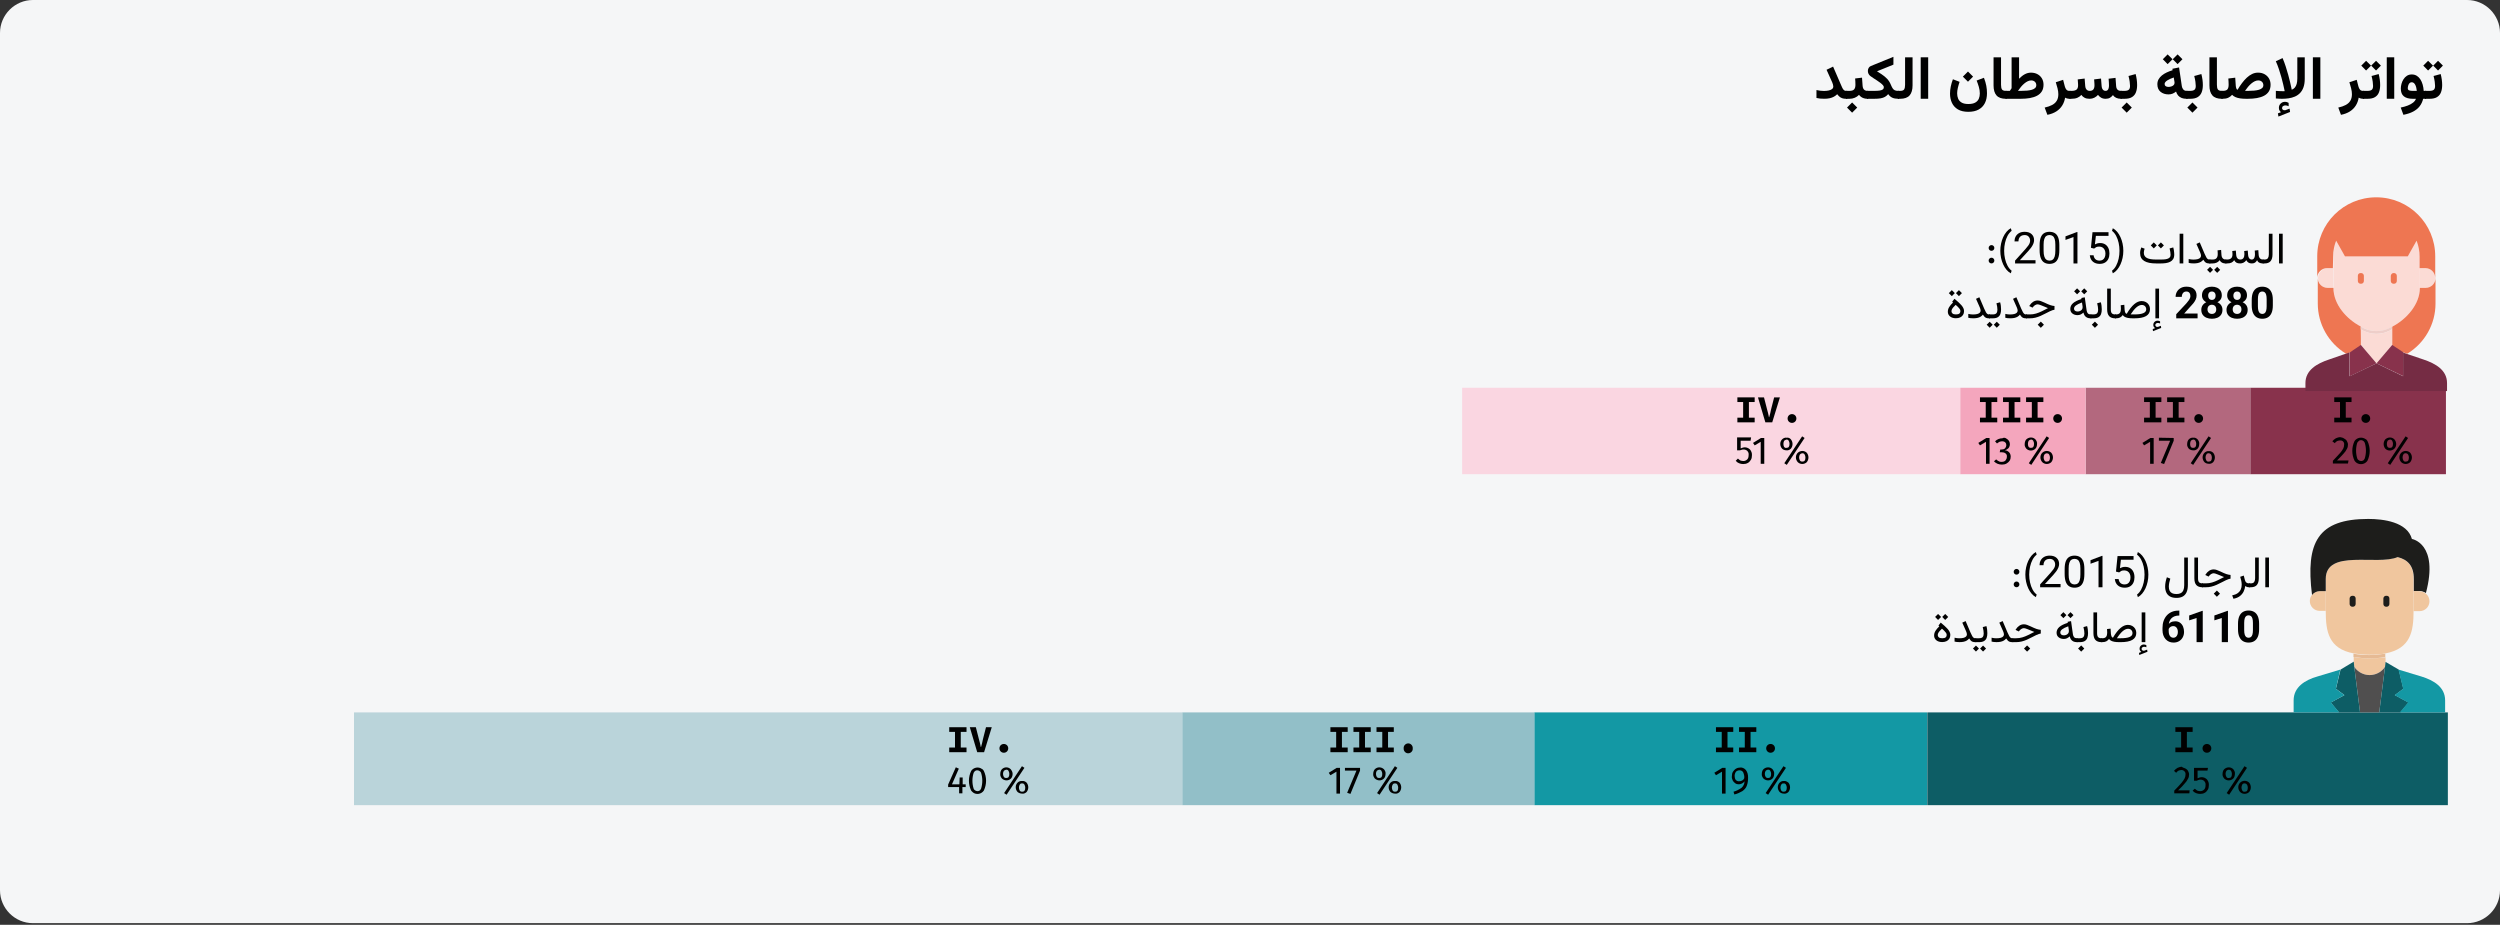
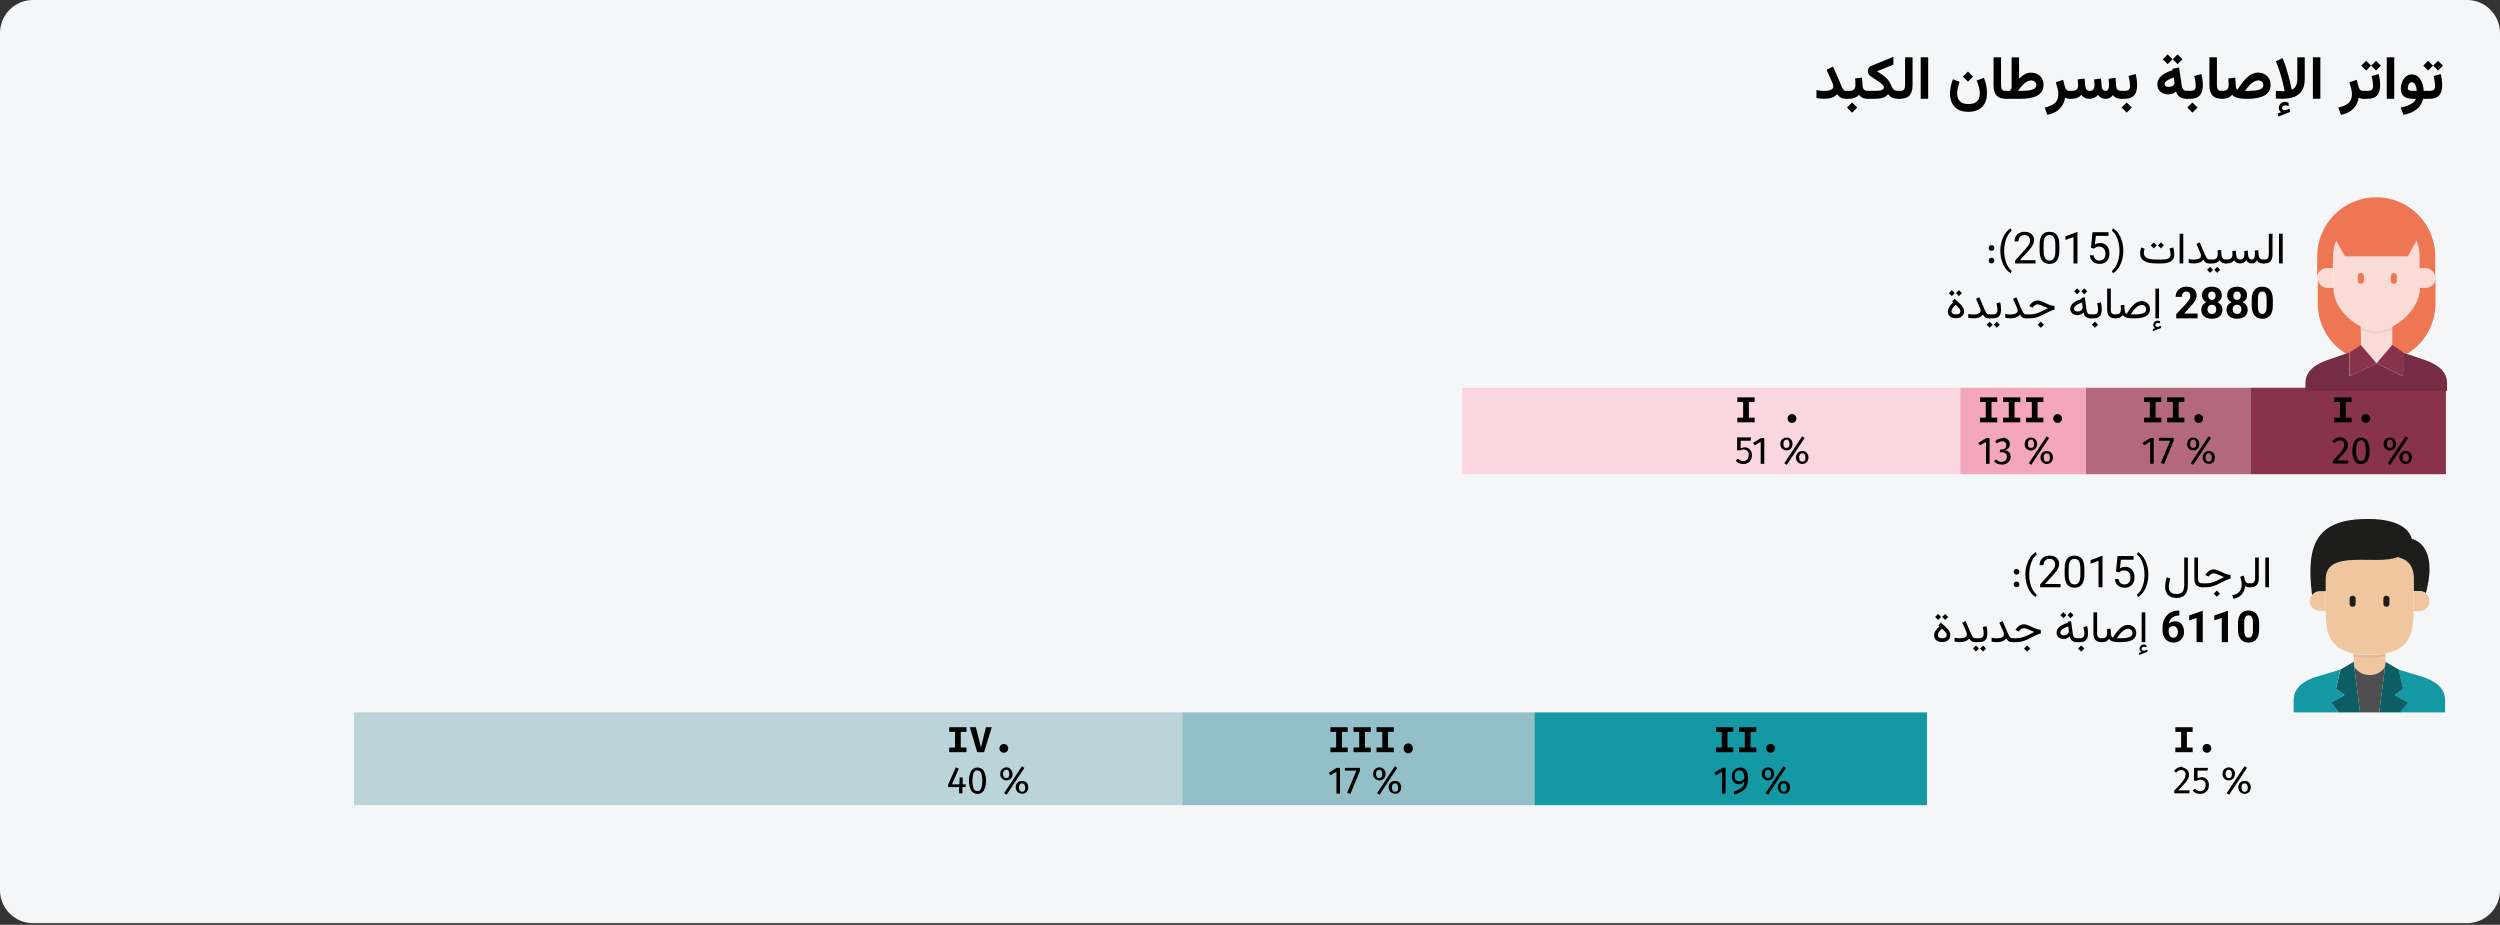
<svg xmlns="http://www.w3.org/2000/svg" width="911px" height="337px" viewBox="0 0 911 337" version="1.1">
  <rect x="0" y="0" width="911" height="337" fill="#333333" stroke="none" />
  <title>leberkrebs-haeufigkeit-ara</title>
  <g id="Page-1" stroke="none" stroke-width="1" fill="none" fill-rule="evenodd">
    <g id="vorlage" transform="translate(2, -1480)" fill-rule="nonzero">
      <g id="Group-4" transform="translate(-2, 1480)">
        <path d="M12,0 L899,0 C905.6,0 911,5.4 911,12 L911,324.4 C911,331 905.6,336.4 899,336.4 L12,336.4 C5.4,336.4 0,331 0,324.4 L0,12 C0,5.4 5.4,0 12,0 Z" id="Path-Copy-2" fill="#F5F6F7" />
        <g id="Group-Copy-6" transform="translate(712.05, 157.05) scale(-1, 1) translate(-712.05, -157.05) translate(532.8, 141.3)">
          <polygon id="Path" fill="#88324C" points="0 0 71.3 0 71.3 31.5 0 31.5" />
          <polygon id="Path" fill="#B3687E" points="71.3 0 131.3 0 131.3 31.5 71.3 31.5" />
          <polygon id="Path" fill="#F4A6BD" points="131.3 0 177 0 177 31.5 131.3 31.5" />
          <polygon id="Path" fill="#FAD6E1" points="177 0 358.5 0 358.5 31.5 177 31.5" />
        </g>
        <g id="Group-Copy-7" transform="translate(510.5, 276.5) scale(-1, 1) translate(-510.5, -276.5) translate(129, 259.6)">
-           <polygon id="Path" fill="#0D5D65" points="0 0 189.7 0 189.7 33.8 0 33.8" />
          <polygon id="Path" fill="#1398A4" points="189.8 0 332.9 0 332.9 33.8 189.8 33.8" />
          <polygon id="Path" fill="#92BFC8" points="332.9 0 461.2 0 461.2 33.8 332.9 33.8" />
          <polygon id="Path" fill="#BAD4DA" points="461.2 0 763 0 763 33.8 461.2 33.8" />
        </g>
        <g id="Group-3-Copy" transform="translate(345.5, 265)" fill="#010101">
          <g id="Group" transform="translate(446.7, 0)">
            <polygon id="Path" points="0.5 7.4 2.6 7.4 2.6 1.7 0.5 1.7 0.5 2.22044605e-16 6.8 2.22044605e-16 6.8 1.7 4.7 1.7 4.7 7.4 6.8 7.4 6.8 9.1 0.5 9.1" />
            <path d="M10.4,7.7 C10.4,6.8 11.1,6.1 12,6.1 C12.9,6.1 13.6,6.8 13.6,7.7 C13.6,8.6 12.9,9.3 12,9.3 C11.1,9.3 10.4,8.6 10.4,7.7 L10.4,7.7 Z" id="Path" />
            <path d="M4.1,15 C4.5,15.2 4.9,15.5 5.1,15.9 C5.3,16.3 5.5,16.7 5.5,17.2 C5.5,17.8 5.4,18.3 5.1,18.8 C4.8,19.4 4.4,20 3.9,20.5 C3.4,21.1 2.6,22 1.5,23 L5.7,23 L5.6,24.1 L0.1,24.1 L0.1,23.1 C1.4,21.8 2.2,20.9 2.8,20.2 C3.2,19.7 3.6,19.2 3.9,18.6 C4.1,18.2 4.2,17.7 4.2,17.2 C4.3,16.4 3.7,15.7 2.9,15.6 C2.8,15.6 2.8,15.6 2.7,15.6 C2.4,15.6 2,15.7 1.7,15.8 C1.3,16 1,16.3 0.8,16.6 L1.11022302e-16,15.9 C0.3,15.5 0.8,15.1 1.3,14.8 C1.8,14.6 2.3,14.4 2.9,14.4 C3.1,14.7 3.6,14.8 4.1,15 L4.1,15 Z" id="Path" />
            <path d="M12.2,15.8 L8.6,15.8 L8.6,18.6 C9.1,18.4 9.6,18.2 10.1,18.2 C10.8,18.2 11.5,18.5 12,19 C12.5,19.6 12.8,20.4 12.7,21.2 C12.7,21.8 12.6,22.3 12.3,22.8 C12,23.3 11.6,23.7 11.2,23.9 C10.7,24.2 10.1,24.3 9.5,24.3 C9,24.3 8.5,24.2 8,24 C7.5,23.8 7.1,23.5 6.8,23.1 L7.6,22.4 C7.9,22.7 8.2,22.9 8.5,23.1 C8.8,23.2 9.2,23.3 9.6,23.3 C10.1,23.3 10.6,23.1 11,22.7 C11.4,22.3 11.5,21.7 11.5,21.1 C11.6,20.6 11.4,20 11,19.6 C10.7,19.3 10.2,19.1 9.7,19.1 C9.5,19.1 9.2,19.1 9,19.2 C8.8,19.3 8.6,19.3 8.3,19.5 L7.3,19.5 L7.3,14.8 L12.4,14.8 L12.2,15.8 Z" id="Path" />
            <path d="M21.6,15.3 C22,15.8 22.3,16.4 22.2,17 C22.2,17.6 22,18.3 21.6,18.7 C20.7,19.6 19.2,19.6 18.3,18.7 C17.9,18.2 17.6,17.6 17.7,17 C17.7,16.4 17.9,15.7 18.3,15.3 C19.3,14.4 20.7,14.4 21.6,15.3 Z M19.1,15.9 C18.9,16.2 18.8,16.6 18.8,17 C18.8,17.4 18.9,17.7 19.1,18.1 C19.3,18.4 19.6,18.6 20,18.5 C20.8,18.5 21.1,18 21.1,17 C21.1,16.6 21,16.3 20.8,15.9 C20.6,15.6 20.3,15.5 19.9,15.5 C19.6,15.5 19.3,15.7 19.1,15.9 Z M25.7,14.2 L26.6,14.8 L20.1,24.6 L19.2,24 L25.7,14.2 Z M27.4,20.2 C28.2,21.2 28.2,22.6 27.4,23.6 C26.5,24.5 25,24.5 24.1,23.6 C23.2,22.6 23.2,21.1 24.1,20.2 C25,19.3 26.5,19.3 27.4,20.2 Z M24.9,20.9 C24.7,21.2 24.6,21.6 24.6,22 C24.6,22.4 24.7,22.7 24.9,23.1 C25.1,23.4 25.4,23.6 25.8,23.5 C26.6,23.5 26.9,23 26.9,22 C26.9,21.6 26.8,21.3 26.6,20.9 C26.2,20.4 25.5,20.3 25,20.7 C25,20.7 24.9,20.8 24.9,20.9 L24.9,20.9 Z" id="Shape" />
          </g>
          <g id="Group" transform="translate(279.2, 0)">
            <polygon id="Path" points="0.6 7.4 2.7 7.4 2.7 1.7 0.6 1.7 0.6 2.22044605e-16 6.9 2.22044605e-16 6.9 1.7 4.8 1.7 4.8 7.4 6.9 7.4 6.9 9.1 0.6 9.1" />
            <polygon id="Path" points="9 7.4 11.1 7.4 11.1 1.7 9 1.7 9 2.22044605e-16 15.3 2.22044605e-16 15.3 1.7 13.2 1.7 13.2 7.4 15.3 7.4 15.3 9.1 9 9.1" />
            <path d="M18.9,7.7 C18.9,6.8 19.6,6.1 20.5,6.1 C21.4,6.1 22.1,6.8 22.1,7.7 C22.1,8.6 21.4,9.3 20.5,9.3 C19.6,9.3 18.9,8.6 18.9,7.7 L18.9,7.7 Z" id="Path" />
            <polygon id="Path" points="4.1 14.8 4.1 24.2 2.8 24.2 2.8 16.2 0.6 17.5 -3.33066907e-16 16.6 2.9 14.8" />
            <path d="M11.5,15.6 C12.1,16.4 12.3,17.3 12.3,18.3 C12.3,19.4 12.2,20.4 11.8,21.4 C11.5,22.2 10.9,22.8 10.2,23.3 C9.3,23.8 8.3,24.3 7.3,24.5 L7,23.5 C8.1,23.2 9,22.7 9.9,22.1 C10.6,21.5 11,20.6 11,19.7 C10.8,20 10.5,20.3 10.1,20.5 C9.7,20.7 9.3,20.8 8.9,20.8 C8.4,20.8 8,20.7 7.6,20.4 C7.2,20.1 6.9,19.8 6.7,19.4 C6.5,18.9 6.3,18.4 6.4,17.8 C6.4,17.2 6.5,16.7 6.8,16.2 C7.1,15.8 7.4,15.4 7.9,15.1 C8.4,14.8 8.9,14.7 9.4,14.7 C10.1,14.6 10.9,14.9 11.5,15.6 L11.5,15.6 Z M10.9,18.6 C11,17.8 10.8,17.1 10.5,16.4 C10.2,15.9 9.7,15.7 9.2,15.7 C8.7,15.7 8.2,15.9 7.9,16.2 C7.6,16.6 7.4,17.2 7.4,17.7 C7.4,18.2 7.5,18.8 7.8,19.2 C8.1,19.5 8.5,19.7 8.9,19.7 C9.9,19.7 10.6,19.3 10.9,18.6 Z" id="Shape" />
            <path d="M21.2,15.3 C21.6,15.8 21.9,16.4 21.8,17 C21.8,17.6 21.6,18.3 21.2,18.7 C20.3,19.6 18.9,19.6 17.9,18.7 C17.5,18.2 17.2,17.6 17.3,17 C17.3,16.4 17.5,15.7 17.9,15.3 C18.9,14.4 20.3,14.4 21.2,15.3 Z M18.7,15.9 C18.5,16.2 18.4,16.6 18.4,17 C18.4,17.4 18.5,17.7 18.7,18.1 C18.9,18.4 19.2,18.5 19.6,18.5 C20.4,18.5 20.7,18 20.7,17 C20.7,16.6 20.6,16.3 20.4,15.9 C20.2,15.6 19.9,15.4 19.5,15.5 C19.2,15.5 18.9,15.7 18.7,15.9 Z M25.2,14.2 L26.1,14.8 L19.6,24.6 L18.7,24 L25.2,14.2 Z M27,20.2 C27.8,21.2 27.8,22.6 27,23.6 C26.6,24 26,24.3 25.4,24.2 C24.8,24.2 24.2,24 23.8,23.6 C22.9,22.6 22.9,21.1 23.8,20.2 C24.2,19.8 24.8,19.5 25.4,19.6 C25.9,19.5 26.5,19.8 27,20.2 Z M24.4,20.9 C24.2,21.2 24.1,21.6 24.1,22 C24.1,22.4 24.2,22.7 24.4,23.1 C24.6,23.4 24.9,23.5 25.3,23.5 C26.1,23.5 26.4,23 26.4,22 C26.4,21.6 26.3,21.3 26.1,20.9 C25.9,20.6 25.6,20.4 25.2,20.5 C25,20.4 24.6,20.6 24.4,20.9 Z" id="Shape" />
          </g>
          <g id="Group" transform="translate(138.7, 0)">
            <polygon id="Path" points="0.6 7.4 2.7 7.4 2.7 1.7 0.6 1.7 0.6 2.22044605e-16 6.9 2.22044605e-16 6.9 1.7 4.8 1.7 4.8 7.4 6.9 7.4 6.9 9.1 0.6 9.1" />
            <polygon id="Path" points="9 7.4 11.1 7.4 11.1 1.7 9 1.7 9 2.22044605e-16 15.3 2.22044605e-16 15.3 1.7 13.2 1.7 13.2 7.4 15.3 7.4 15.3 9.1 9 9.1" />
            <polygon id="Path" points="17.4 7.4 19.5 7.4 19.5 1.7 17.4 1.7 17.4 2.22044605e-16 23.7 2.22044605e-16 23.7 1.7 21.6 1.7 21.6 7.4 23.7 7.4 23.7 9.1 17.4 9.1" />
            <path d="M27.3,7.7 C27.2,6.8 27.9,6 28.8,5.9 C29.7,5.8 30.5,6.5 30.6,7.4 L30.6,7.7 C30.7,8.6 30,9.4 29.1,9.5 C28.2,9.6 27.4,8.9 27.3,8 C27.3,7.9 27.3,7.8 27.3,7.7 Z" id="Path" />
            <polygon id="Path" points="4.1 14.8 4.1 24.2 2.8 24.2 2.8 16.2 0.6 17.5 -3.33066907e-16 16.6 2.9 14.8" />
            <polygon id="Path" points="11.4 14.8 11.4 15.8 7.9 24.3 6.7 23.9 10.1 15.8 5.9 15.8 5.9 14.8" />
            <path d="M20.1,15.3 C20.5,15.8 20.8,16.4 20.7,17 C20.7,17.6 20.5,18.3 20.1,18.7 C19.2,19.6 17.8,19.6 16.8,18.7 C16.4,18.2 16.1,17.6 16.2,17 C16.2,16.4 16.4,15.7 16.8,15.3 C17.7,14.4 19.1,14.4 20.1,15.3 Z M17.5,15.9 C17.3,16.2 17.2,16.6 17.2,17 C17.2,17.4 17.3,17.7 17.5,18.1 C17.7,18.4 18,18.5 18.4,18.5 C19.2,18.5 19.5,18 19.5,17 C19.5,16.6 19.4,16.3 19.2,15.9 C19,15.6 18.7,15.4 18.3,15.5 C18.1,15.5 17.7,15.7 17.5,15.9 Z M24.1,14.2 L25,14.8 L18.5,24.6 L17.6,24 L24.1,14.2 Z M25.8,20.2 C26.6,21.2 26.6,22.6 25.8,23.6 C25.4,24 24.8,24.3 24.2,24.2 C23.6,24.2 23,24 22.5,23.6 C21.6,22.6 21.6,21.1 22.5,20.2 C22.9,19.8 23.5,19.5 24.2,19.6 C24.8,19.5 25.4,19.8 25.8,20.2 Z M23.3,20.9 C23.1,21.2 23,21.6 23,22 C23,22.4 23.1,22.7 23.3,23.1 C23.5,23.4 23.8,23.5 24.2,23.5 C25,23.5 25.3,23 25.3,22 C25.3,21.6 25.2,21.3 25,20.9 C24.8,20.6 24.5,20.4 24.1,20.5 C23.8,20.4 23.5,20.6 23.3,20.9 Z" id="Shape" />
          </g>
          <g id="Group">
            <polygon id="Path" points="0.4 7.4 2.5 7.4 2.5 1.7 0.4 1.7 0.4 2.22044605e-16 6.7 2.22044605e-16 6.7 1.7 4.6 1.7 4.6 7.4 6.7 7.4 6.7 9.1 0.4 9.1" />
            <path d="M7.9,-8.8817842e-16 L10.1,-8.8817842e-16 L11.2,4.3 C11.5,5.3 11.7,6.2 11.9,7.2 L12,7.2 C12.3,6.2 12.5,5.3 12.7,4.3 L13.8,-8.8817842e-16 L15.9,-8.8817842e-16 L13.1,9.1 L10.6,9.1 L7.9,-8.8817842e-16 Z" id="Path" />
            <path d="M18.7,7.7 C18.7,6.8 19.4,6.1 20.3,6.1 C21.2,6.1 21.9,6.8 21.9,7.7 C21.9,8.6 21.2,9.3 20.3,9.3 C19.4,9.3 18.7,8.6 18.7,7.7 L18.7,7.7 Z" id="Path" />
            <polygon id="Path" points="6.4 20.8 6.4 21.8 5.2 21.8 5.2 24.1 4 24.1 4 21.8 0 21.8 0 20.9 2.8 14.6 3.9 15.1 1.4 20.8 4.1 20.8 4.2 18.3 5.3 18.3 5.3 20.8" />
            <path d="M13,15.9 C14.1,18.2 14.1,20.8 13,23.1 C12.1,24.4 10.3,24.7 9.1,23.8 C8.8,23.6 8.6,23.3 8.4,23.1 C7.3,20.8 7.3,18.2 8.4,15.9 C9.3,14.6 11.1,14.3 12.3,15.2 C12.6,15.3 12.8,15.6 13,15.9 Z M9.3,16.6 C8.7,18.5 8.7,20.5 9.3,22.4 C9.6,23.1 10.5,23.5 11.2,23.2 C11.6,23.1 11.8,22.8 12,22.4 C12.6,20.5 12.6,18.5 12,16.6 C11.7,15.9 10.8,15.5 10.1,15.8 C9.8,15.9 9.5,16.2 9.3,16.6 Z" id="Shape" />
            <path d="M22.8,15.3 C23.2,15.8 23.5,16.4 23.5,17 C23.5,17.6 23.3,18.3 22.9,18.7 C22,19.6 20.6,19.6 19.6,18.7 C19.2,18.2 18.9,17.6 19,17 C19,16.4 19.2,15.7 19.6,15.3 C20.5,14.4 21.9,14.4 22.8,15.3 L22.8,15.3 Z M20.3,15.9 C20.1,16.2 20,16.6 20,17 C20,17.4 20.1,17.7 20.3,18.1 C20.5,18.4 20.8,18.5 21.2,18.5 C22,18.5 22.3,18 22.3,17 C22.3,16.6 22.2,16.3 22,15.9 C21.8,15.6 21.5,15.4 21.1,15.5 C20.9,15.5 20.5,15.7 20.3,15.9 Z M26.9,14.2 L27.8,14.8 L21.3,24.6 L20.4,24 L26.9,14.2 Z M28.6,20.2 C29.4,21.2 29.4,22.6 28.6,23.6 C28.2,24 27.6,24.3 27,24.2 C26.4,24.2 25.8,24 25.3,23.6 C24.4,22.6 24.4,21.1 25.3,20.2 C25.7,19.8 26.3,19.5 27,19.6 C27.6,19.5 28.2,19.8 28.6,20.2 Z M26.1,20.9 C25.9,21.2 25.8,21.6 25.8,22 C25.8,22.4 25.9,22.7 26.1,23.1 C26.3,23.4 26.6,23.5 27,23.5 C27.8,23.5 28.1,23 28.1,22 C28.1,21.6 28,21.3 27.8,20.9 C27.6,20.6 27.3,20.4 26.9,20.5 C26.6,20.4 26.3,20.6 26.1,20.9 Z" id="Shape" />
          </g>
        </g>
        <g id="Group-2-Copy" transform="translate(632.5, 144.8)" fill="#010101">
          <g id="Group" transform="translate(217.4, 0)">
            <polygon id="Path" points="0.7 7.4 2.8 7.4 2.8 1.7 0.7 1.7 0.7 0 7 0 7 1.7 4.9 1.7 4.9 7.4 7 7.4 7 9.1 0.7 9.1" />
            <path d="M10.6,7.7 C10.6,6.8 11.3,6.1 12.2,6.1 C13.1,6.1 13.8,6.8 13.8,7.7 C13.8,8.6 13.1,9.3 12.2,9.3 C11.3,9.3 10.6,8.6 10.6,7.8 C10.6,7.7 10.6,7.7 10.6,7.7 L10.6,7.7 Z" id="Path" />
            <path d="M4.3,15 C4.7,15.2 5.1,15.5 5.3,15.9 C5.5,16.3 5.7,16.7 5.7,17.2 C5.7,17.8 5.6,18.3 5.3,18.8 C5,19.4 4.6,20 4.1,20.5 C3.6,21.1 2.8,21.9 1.7,23 L5.9,23 L5.7,24.1 L0.2,24.1 L0.2,23.1 C1.5,21.8 2.3,20.8 2.9,20.2 C3.3,19.7 3.7,19.2 4,18.6 C4.2,18.2 4.3,17.7 4.3,17.2 C4.4,16.4 3.8,15.7 3,15.7 C2.9,15.7 2.8,15.7 2.8,15.7 C2.5,15.7 2.1,15.8 1.8,15.9 C1.4,16.1 1.1,16.4 0.9,16.7 L0,16 C0.3,15.6 0.8,15.2 1.3,14.9 C1.8,14.7 2.3,14.5 2.9,14.5 C3.4,14.6 3.9,14.7 4.3,15 L4.3,15 Z" id="Path" />
            <path d="M12.8,15.9 C13.9,18.2 13.9,20.8 12.8,23.1 C11.9,24.4 10.2,24.7 8.9,23.9 C8.6,23.7 8.3,23.4 8.1,23.1 C7,20.8 7,18.2 8.1,15.9 C9,14.6 10.8,14.3 12.1,15.2 C12.4,15.3 12.6,15.6 12.8,15.9 L12.8,15.9 Z M9.1,16.5 C8.5,18.4 8.5,20.4 9.1,22.3 C9.4,23 10.3,23.4 11,23.1 C11.4,23 11.6,22.7 11.8,22.3 C12.4,20.4 12.4,18.4 11.8,16.5 C11.5,15.8 10.7,15.4 9.9,15.7 C9.6,15.9 9.3,16.2 9.1,16.5 Z" id="Shape" />
            <path d="M22.6,15.3 C23.5,16.3 23.5,17.8 22.6,18.7 C21.7,19.6 20.2,19.6 19.3,18.7 C18.5,17.7 18.5,16.3 19.3,15.3 C20.3,14.4 21.7,14.4 22.6,15.3 L22.6,15.3 Z M20.1,15.9 C19.8,16.6 19.8,17.4 20.1,18 C20.3,18.3 20.6,18.4 21,18.4 C21.8,18.4 22.1,17.9 22.1,16.9 C22.1,16.5 22,16.2 21.8,15.8 C21.6,15.5 21.3,15.3 20.9,15.4 C20.6,15.5 20.3,15.6 20.1,15.9 L20.1,15.9 Z M26.7,14.2 L27.6,14.8 L21.1,24.6 L20.2,24 L26.7,14.2 Z M28.4,20.2 C29.2,21.2 29.2,22.6 28.4,23.6 C27.5,24.5 26,24.5 25.1,23.6 C24.2,22.6 24.2,21.1 25.1,20.2 C26,19.3 27.5,19.3 28.4,20.2 Z M25.9,20.8 C25.7,21.1 25.6,21.5 25.6,21.9 C25.6,22.3 25.7,22.6 25.9,23 C26.1,23.3 26.4,23.5 26.8,23.4 C27.6,23.4 27.9,22.9 27.9,21.9 C27.9,21.5 27.8,21.2 27.6,20.8 C27.2,20.3 26.5,20.2 26,20.6 C26,20.7 25.9,20.8 25.9,20.8 L25.9,20.8 Z" id="Shape" />
          </g>
          <g id="Group" transform="translate(148.2, 0)">
            <polygon id="Path" points="0.6 7.4 2.7 7.4 2.7 1.7 0.6 1.7 0.6 2.22044605e-16 6.9 2.22044605e-16 6.9 1.7 4.8 1.7 4.8 7.4 6.9 7.4 6.9 9.1 0.6 9.1" />
            <polygon id="Path" points="9 7.4 11.1 7.4 11.1 1.7 9 1.7 9 2.22044605e-16 15.3 2.22044605e-16 15.3 1.7 13.2 1.7 13.2 7.4 15.3 7.4 15.3 9.1 9 9.1" />
            <path d="M18.9,7.7 C18.9,6.8 19.6,6.1 20.5,6.1 C21.4,6.1 22.1,6.8 22.1,7.7 C22.1,8.6 21.4,9.3 20.5,9.3 C19.6,9.3 18.9,8.6 18.9,7.7 L18.9,7.7 Z" id="Path" />
            <polygon id="Path" points="4.1 14.8 4.1 24.2 2.8 24.2 2.8 16.2 0.6 17.5 -3.33066907e-16 16.6 2.9 14.8" />
            <polygon id="Path" points="11.4 14.8 11.4 15.8 7.9 24.3 6.7 23.9 10.1 15.8 6 15.8 6 14.7" />
            <path d="M20.1,15.3 C20.5,15.8 20.8,16.4 20.7,17 C20.7,17.6 20.5,18.3 20.1,18.7 C19.7,19.1 19.1,19.4 18.5,19.3 C17.9,19.3 17.3,19.1 16.9,18.7 C16.5,18.2 16.2,17.6 16.3,17 C16.3,16.4 16.5,15.7 16.9,15.3 C17.3,14.9 17.9,14.6 18.5,14.7 C19,14.6 19.6,14.8 20.1,15.3 Z M17.6,15.9 C17.3,16.6 17.3,17.4 17.6,18 C17.8,18.3 18.1,18.4 18.5,18.4 C19.3,18.4 19.6,17.9 19.6,16.9 C19.6,16.5 19.5,16.2 19.3,15.8 C19.1,15.5 18.8,15.3 18.4,15.4 C18.1,15.5 17.8,15.6 17.6,15.9 L17.6,15.9 Z M24.1,14.2 L25,14.8 L18.5,24.6 L17.6,24 L24.1,14.2 Z M25.8,20.2 C26.6,21.2 26.6,22.6 25.8,23.6 C25.4,24 24.8,24.3 24.2,24.2 C23.6,24.2 23,24 22.6,23.6 C21.7,22.6 21.7,21.1 22.6,20.2 C23,19.8 23.6,19.5 24.2,19.6 C24.8,19.5 25.4,19.8 25.8,20.2 Z M23.3,20.8 C23.1,21.1 23,21.5 23,21.9 C23,22.3 23.1,22.6 23.3,23 C23.5,23.3 23.8,23.5 24.2,23.4 C25,23.4 25.3,22.9 25.3,21.9 C25.3,21.5 25.2,21.2 25,20.8 C24.6,20.3 23.9,20.2 23.4,20.6 C23.4,20.7 23.4,20.8 23.3,20.8 L23.3,20.8 Z" id="Shape" />
          </g>
          <g id="Group" transform="translate(88.4, 0)">
            <polygon id="Path" points="0.6 7.4 2.7 7.4 2.7 1.7 0.6 1.7 0.6 2.22044605e-16 6.9 2.22044605e-16 6.9 1.7 4.8 1.7 4.8 7.4 6.9 7.4 6.9 9.1 0.6 9.1" />
            <polygon id="Path" points="9 7.4 11.1 7.4 11.1 1.7 9 1.7 9 2.22044605e-16 15.3 2.22044605e-16 15.3 1.7 13.2 1.7 13.2 7.4 15.3 7.4 15.3 9.1 9 9.1" />
            <polygon id="Path" points="17.4 7.4 19.5 7.4 19.5 1.7 17.4 1.7 17.4 2.22044605e-16 23.7 2.22044605e-16 23.7 1.7 21.6 1.7 21.6 7.4 23.7 7.4 23.7 9.1 17.4 9.1" />
            <path d="M27.3,7.7 C27.3,6.8 28,6.1 28.9,6.1 C29.8,6.1 30.5,6.8 30.5,7.7 C30.5,8.6 29.8,9.3 28.9,9.3 C28,9.3 27.3,8.6 27.3,7.7 L27.3,7.7 Z" id="Path" />
            <polygon id="Path" points="4.1 14.8 4.1 24.2 2.8 24.2 2.8 16.2 0.6 17.5 -3.33066907e-16 16.6 2.9 14.8" />
            <path d="M10.2,15 C10.6,15.2 10.9,15.5 11.2,15.9 C11.4,16.3 11.5,16.7 11.5,17.1 C11.5,17.6 11.3,18.1 11,18.5 C10.6,18.9 10.2,19.1 9.7,19.3 C10.3,19.3 10.8,19.6 11.2,20 C11.6,20.4 11.8,21 11.8,21.6 C11.8,22.1 11.7,22.6 11.4,23.1 C11.1,23.5 10.7,23.9 10.3,24.1 C9.8,24.4 9.2,24.5 8.6,24.5 C8.1,24.5 7.5,24.4 7,24.2 C6.5,24 6.1,23.7 5.7,23.3 L6.5,22.6 C6.8,22.9 7.1,23.1 7.5,23.3 C7.8,23.5 8.2,23.5 8.5,23.5 C9,23.5 9.5,23.4 9.9,23 C10.2,22.6 10.4,22.2 10.4,21.7 C10.5,21.2 10.3,20.7 9.9,20.4 C9.5,20.1 9,20 8.5,20 L7.8,20 L8,19 L8.5,19 C8.9,19 9.4,18.9 9.7,18.6 C10,18.3 10.2,17.8 10.2,17.4 C10.2,17 10.1,16.7 9.8,16.4 C9.5,16.1 9.1,16 8.7,16 C8.4,16 8,16.1 7.7,16.2 C7.4,16.4 7,16.6 6.8,16.8 L6.1,16 C6.8,15.3 7.8,14.9 8.8,14.9 C9.3,14.6 9.8,14.7 10.2,15 L10.2,15 Z" id="Path" />
            <path d="M20.8,15.3 C21.2,15.8 21.5,16.4 21.4,17 C21.4,17.6 21.2,18.3 20.8,18.7 C19.9,19.6 18.4,19.6 17.5,18.7 C17.1,18.2 16.8,17.6 16.9,17 C16.9,16.4 17.1,15.7 17.5,15.3 C18.5,14.4 19.9,14.4 20.8,15.3 Z M18.3,15.9 C18,16.6 18,17.4 18.3,18 C18.5,18.3 18.8,18.4 19.2,18.4 C20,18.4 20.3,17.9 20.3,16.9 C20.3,16.5 20.2,16.2 20,15.8 C19.8,15.5 19.5,15.3 19.1,15.4 C18.8,15.5 18.5,15.6 18.3,15.9 L18.3,15.9 Z M24.9,14.2 L25.8,14.8 L19.3,24.6 L18.4,24 L24.9,14.2 Z M26.6,20.2 C27.4,21.2 27.4,22.6 26.6,23.6 C25.7,24.5 24.2,24.5 23.3,23.6 C22.4,22.6 22.4,21.1 23.3,20.2 C24.2,19.3 25.7,19.3 26.6,20.2 Z M24.1,20.8 C23.9,21.1 23.8,21.5 23.8,21.9 C23.8,22.3 23.9,22.6 24.1,23 C24.3,23.3 24.6,23.5 25,23.4 C25.8,23.4 26.1,22.9 26.1,21.9 C26.1,21.5 26,21.2 25.8,20.8 C25.6,20.5 25.3,20.4 24.9,20.4 C24.6,20.4 24.3,20.6 24.1,20.8 Z" id="Shape" />
          </g>
          <g id="Group">
            <polygon id="Path" points="0.6 7.4 2.7 7.4 2.7 1.7 0.6 1.7 0.6 2.22044605e-16 6.9 2.22044605e-16 6.9 1.7 4.8 1.7 4.8 7.4 6.9 7.4 6.9 9.1 0.6 9.1" />
-             <path d="M8.1,-8.8817842e-16 L10.3,-8.8817842e-16 L11.4,4.3 C11.7,5.3 11.9,6.2 12.1,7.2 L12.2,7.2 C12.5,6.2 12.7,5.3 12.9,4.3 L14,-8.8817842e-16 L16.1,-8.8817842e-16 L13.3,9.1 L10.8,9.1 L8.1,-8.8817842e-16 Z" id="Path" />
            <path d="M18.9,7.7 C18.9,6.8 19.6,6.1 20.5,6.1 C21.4,6.1 22.1,6.8 22.1,7.7 C22.1,8.6 21.4,9.3 20.5,9.3 C19.6,9.3 18.9,8.6 18.9,7.7 L18.9,7.7 Z" id="Path" />
            <path d="M5.4,15.8 L1.8,15.8 L1.8,18.6 C2.3,18.4 2.8,18.2 3.3,18.2 C4,18.2 4.7,18.5 5.2,19 C5.7,19.6 6,20.4 5.9,21.2 C5.9,21.8 5.8,22.3 5.5,22.8 C5.2,23.3 4.8,23.7 4.4,23.9 C3.9,24.2 3.3,24.3 2.7,24.3 C2.2,24.3 1.7,24.2 1.2,24 C0.7,23.8 0.3,23.5 2.22044605e-16,23.1 L0.8,22.3 C1.1,22.6 1.4,22.8 1.7,23 C2,23.1 2.4,23.2 2.8,23.2 C3.3,23.2 3.8,23 4.2,22.6 C4.6,22.2 4.7,21.6 4.7,21 C4.8,20.5 4.6,19.9 4.2,19.5 C3.9,19.2 3.4,19 2.9,19 C2.7,19 2.4,19 2.2,19.1 C2,19.2 1.8,19.2 1.5,19.3 L0.5,19.3 L0.5,14.6 L5.6,14.6 L5.4,15.8 Z" id="Path" />
            <polygon id="Path" points="10.4 14.8 10.4 24.2 9.1 24.2 9.1 16.2 6.9 17.5 6.3 16.6 9.2 14.8" />
            <path d="M20.1,15.3 C20.9,16.3 20.9,17.7 20.1,18.7 C19.7,19.1 19.1,19.4 18.5,19.3 C17.9,19.3 17.3,19.1 16.9,18.7 C16,17.7 16,16.2 16.9,15.3 C17.3,14.9 17.9,14.6 18.5,14.7 C19.1,14.6 19.7,14.8 20.1,15.3 L20.1,15.3 Z M17.6,15.9 C17.3,16.6 17.3,17.4 17.6,18 C17.8,18.3 18.1,18.5 18.5,18.4 C19.3,18.4 19.6,17.9 19.6,16.9 C19.6,16.5 19.5,16.2 19.3,15.8 C19.1,15.5 18.8,15.3 18.4,15.4 C18.2,15.5 17.8,15.6 17.6,15.9 L17.6,15.9 Z M24.2,14.2 L25.1,14.8 L18.6,24.6 L17.7,24 L24.2,14.2 Z M25.9,20.2 C26.7,21.2 26.7,22.6 25.9,23.6 C25,24.5 23.5,24.5 22.6,23.6 C21.7,22.6 21.7,21.1 22.6,20.2 C23.6,19.3 25,19.3 25.9,20.2 Z M23.4,20.8 C23.2,21.1 23.1,21.5 23.1,21.9 C23.1,22.3 23.2,22.6 23.4,23 C23.6,23.3 23.9,23.4 24.3,23.4 C25.1,23.4 25.4,22.9 25.4,21.9 C25.4,21.5 25.3,21.2 25.1,20.8 C24.9,20.5 24.6,20.3 24.2,20.4 C23.9,20.4 23.6,20.6 23.4,20.8 Z" id="Shape" />
          </g>
        </g>
        <g id="Group-Copy-5" transform="translate(840.1, 71.9)">
          <g id="Group" transform="translate(4.595, 5.7)" fill="#FBDBD5">
            <path d="M37.105,15.8 L37.105,27.3 C37.105,33.4 32.105,38.8 27.105,41.4 C23.605,43.6 19.105,43.6 15.605,41.4 C10.605,38.8 5.605,33.5 5.605,27.3 L5.605,15.8 C5.605,7.1 12.605,0 21.405,0 C30.105,0 37.105,7.1 37.105,15.8 Z" id="Path" />
            <path d="M5.505,20.1 L5.505,27.3 L3.405,27.3 C1.405,27.2 -0.095,25.5 0.005,23.5 C0.105,21.7 1.605,20.2 3.405,20.1 L5.505,20.1 Z" id="Path" />
            <path d="M42.805,23.7 C42.805,25.7 41.205,27.3 39.205,27.3 L37.105,27.3 L37.105,20.1 L39.205,20.1 C41.205,20.1 42.805,21.7 42.805,23.7 L42.805,23.7 Z" id="Path" />
          </g>
          <g id="Group" transform="translate(4.3, 0)" fill="#EE7652">
            <path d="M15.9,47.3 L15.9,47.1 C10.9,44.5 5.9,39.2 5.9,33 L3.8,33 C1.8,33 0.2,31.4 0.2,29.4 L0.2,38.7 C0.2,46.2 4.1,53.1 10.5,57 L16,55.2 L15.9,47.3 Z" id="Path" />
            <path d="M27.3,47.3 L27.3,55.2 L32.8,57 C39.2,53.1 43.1,46.2 43.1,38.7 L43.1,29.4 C43.1,31.4 41.5,33 39.5,33 L37.4,33 C37.4,39.1 32.4,44.5 27.4,47.1 L27.3,47.3 Z" id="Path" />
            <path d="M5.8,21.5 C5.8,19.5 6.2,17.6 6.9,15.8 L10.1,21.5 L33,21.5 L36.2,15.8 C36.9,17.6 37.3,19.6 37.3,21.5 L37.3,25.8 L39.4,25.8 C41.4,25.8 43,27.4 43,29.4 L43,21.5 C43,9.6 33.4,0 21.5,0 C9.6,0 0,9.6 0,21.5 L0,29.4 C0,27.4 1.6,25.8 3.6,25.8 L5.7,25.8 L5.8,21.5 Z" id="Path" />
          </g>
          <path d="M31.6,47.1 L31.6,48.1 C28.1,50.3 23.6,50.3 20.1,48.1 L20.1,47.1 C23.7,49.3 28.1,49.3 31.6,47.1 Z" id="Path" fill="#EECEC9" />
          <path d="M31.6,48.1 L31.6,53.8 L25.9,60.5 L20.2,53.8 L20.2,48.1 C23.7,50.3 28.1,50.3 31.6,48.1 Z" id="Path" fill="#FBDBD5" />
          <polygon id="Path" fill="#88324C" points="25.9 60.5 20.2 53.8 16.2 56.5 16.2 65.2" />
          <polygon id="Path" fill="#88324C" points="31.6 53.8 25.9 60.5 35.7 65.2 35.7 56.5" />
          <path d="M35.6,65.2 L25.9,60.5 L16.1,65.2 L16.1,56.5 L8.6,59.1 C4.1,60.6 -1.77635684e-15,63 -1.77635684e-15,67.7 L-1.77635684e-15,70.6 L51.6,70.6 L51.6,67.7 C51.6,63 47.5,60.6 43,59.1 L35.6,56.6 L35.6,65.2 Z" id="Path" fill="#752C44" />
          <g id="Group" transform="translate(19.1, 27.6)" fill="#EE7652">
            <path d="M13,0 L13.2,0 C13.7,0 14.2,0.4 14.2,1 L14.2,2.9 C14.2,3.4 13.8,3.9 13.2,3.9 L13,3.9 C12.5,3.9 12,3.5 12,2.9 L12,1 C12.1,0.4 12.5,0 13,0 Z" id="Path" />
            <path d="M1,0 L1.2,0 C1.7,0 2.2,0.4 2.2,1 L2.2,2.9 C2.2,3.4 1.8,3.9 1.2,3.9 L1,3.9 C0.5,3.9 0,3.5 0,2.9 L0,1 C0,0.4 0.4,0 1,0 Z" id="Path" />
          </g>
        </g>
        <g id="Group-Copy-8" transform="translate(863.4, 224.35) scale(-1, 1) translate(-863.4, -224.35) translate(835.8, 189.1)">
          <path d="M27.5,50.8 C29.5,50.8 31.4,50.7 33.3,50.3 L33.3,52 L33.1,53.9 C31,57 26.9,57.8 23.8,55.8 C23.1,55.3 22.4,54.7 21.9,53.9 L21.7,52.1 L21.7,50.4 C23.6,50.7 25.6,50.8 27.5,50.8 L27.5,50.8 Z" id="Path" fill="#F0C69E" />
          <path d="M33.1,53.9 C31,57 26.9,57.8 23.8,55.8 C23.1,55.3 22.4,54.7 21.9,53.9 L24,70.5 L31,70.5 L33.1,53.9 Z" id="Path" fill="#504F4F" />
          <polygon id="Path" fill="#0D5D65" points="24 70.5 21.9 53.9 21.7 52.1 16.9 54.9 15.2 61.9 18.3 64.2 13.3 66.9 16.3 70.5" />
          <path d="M18.4,64.2 L15.3,61.9 L17,54.9 L8.7,57.4 C4.1,58.8 0,61.3 0,66.1 L0,70.5 L16.5,70.5 L13.5,66.9 L18.4,64.2 Z" id="Path" fill="#1398A4" />
          <polygon id="Path" fill="#0D5D65" points="33.1 53.9 31 70.5 38.7 70.5 41.7 66.9 36.7 64.2 39.8 61.9 38.1 54.9 33.3 52" />
          <path d="M39.8,61.9 L36.7,64.2 L41.6,66.9 L38.6,70.5 L55.2,70.5 L55.2,66.1 C55.2,61.3 51.1,58.7 46.5,57.4 L38.2,54.9 L39.8,61.9 Z" id="Path" fill="#1398A4" />
          <path d="M33.4,49.1 L33.4,50.3 C31.5,50.6 29.5,50.8 27.6,50.8 C25.6,50.8 23.7,50.7 21.8,50.3 L21.8,49.1 C23.7,49.4 25.7,49.6 27.6,49.6 C29.5,49.6 31.4,49.5 33.4,49.1 Z" id="Path" fill="#E6BA94" />
          <path d="M43.5,21.9 L43.5,33.5 C43.5,41 42.5,47.3 33.3,49 C31.4,49.3 29.4,49.5 27.5,49.5 C25.5,49.5 23.6,49.4 21.7,49 C12.5,47.2 11.5,40.9 11.5,33.5 L11.5,21.9 C11.5,16.9 13.8,14.8 17.4,13.9 C24.8,17.1 43.5,10.8 43.5,21.9 Z" id="Path" fill="#F0C69E" />
          <path d="M43.5,33.6 L43.5,26.3 L45.7,26.3 C47.7,26.3 49.3,27.9 49.3,29.9 C49.3,31.9 47.7,33.5 45.7,33.5 L43.5,33.5 L43.5,33.6 Z" id="Path" fill="#F0C69E" />
          <path d="M45,26.3 L43.5,26.3 L43.5,21.9 C43.5,10.8 24.7,17.1 17.3,13.9 C13.7,14.8 11.4,17 11.4,21.9 L11.4,26.3 L9.2,26.3 C8.4,26.3 7.6,26.6 7,27 C2.2,8.9 12.1,7.3 12.1,7.3 C13.8,1.1 22.5,-2.66453526e-15 28,-2.66453526e-15 C46.4,-2.66453526e-15 50.9,8.5 48.5,27.7 C47.8,26.8 46.7,26.3 45.6,26.3 L45,26.3 Z" id="Path" fill="#1D1D1B" />
          <path d="M11.5,26.3 L11.5,33.6 L9.3,33.6 C7.3,33.6 5.7,32 5.7,30 C5.7,28 7.3,26.4 9.3,26.4 C9.3,26.3 11.5,26.3 11.5,26.3 L11.5,26.3 Z" id="Path" fill="#F0C69E" />
          <g id="Group" transform="translate(20.3, 28)" fill="#1D1D1B">
            <path d="M13.3,0 L13.5,0 C14,0 14.5,0.4 14.5,1 L14.5,3 C14.5,3.5 14.1,4 13.5,4 L13.3,4 C12.8,4 12.3,3.6 12.3,3 L12.3,1 C12.3,0.4 12.7,0 13.3,0 Z" id="Path" />
            <path d="M1,0 L1.2,0 C1.7,0 2.2,0.4 2.2,1 L2.2,3 C2.2,3.5 1.8,4 1.2,4 L1,4 C0.5,4 3.55271368e-15,3.6 3.55271368e-15,3 L3.55271368e-15,1 C3.55271368e-15,0.4 0.4,0 1,0 Z" id="Path" />
          </g>
        </g>
        <g id="الرجال-(2015):-6110" transform="translate(704.791, 201.164)" fill="#000000">
          <polygon id="Path" points="122.021 2 120.685 2 120.685 12.828 122.021 12.828" />
          <path d="M114.748,11.414 L114.748,12.836 L115.38,12.836 C116.391,12.836 117.132,12.559 117.603,12.004 C118.074,11.449 118.31,10.63 118.31,9.547 L118.31,2 L116.974,2 L116.974,9.555 C116.974,10.086 116.866,10.529 116.65,10.883 C116.434,11.237 116.013,11.414 115.388,11.414 L114.748,11.414 Z" id="Path" />
          <path d="M114.834,12.836 L115.037,12.836 L115.037,11.414 L114.748,11.414 C114.367,11.414 114.052,11.323 113.802,11.141 C113.552,10.958 113.37,10.648 113.255,10.211 L112.834,8.578 L111.537,9.016 C111.709,9.521 111.843,10.017 111.939,10.504 C112.035,10.991 112.084,11.456 112.084,11.898 C112.084,12.529 111.97,13.104 111.744,13.625 C111.517,14.146 111.151,14.592 110.646,14.965 C110.141,15.337 109.464,15.615 108.615,15.797 L109.076,17.031 C110.06,16.839 110.852,16.505 111.451,16.031 C112.05,15.557 112.499,15.001 112.798,14.363 C113.098,13.725 113.287,13.065 113.365,12.383 C113.5,12.492 113.689,12.595 113.931,12.691 C114.173,12.788 114.474,12.836 114.834,12.836 Z" id="Path" />
          <path d="M103.037,14.031 L101.904,15.164 L103.037,16.297 L104.169,15.164 L103.037,14.031 Z M97.693,11.414 L97.693,12.836 L98.982,12.836 C99.716,12.836 100.405,12.757 101.048,12.598 C101.692,12.439 102.324,12.221 102.947,11.945 C103.569,11.669 104.214,11.354 104.88,11 C105.432,10.708 105.901,10.471 106.287,10.289 C106.672,10.107 107.003,9.969 107.279,9.875 C107.555,9.781 107.802,9.721 108.021,9.695 L108.021,8.344 C107.787,8.328 107.542,8.294 107.287,8.242 C107.031,8.19 106.759,8.115 106.47,8.016 C106.181,7.917 105.865,7.792 105.521,7.641 C105.177,7.49 104.794,7.312 104.373,7.109 C103.888,6.875 103.439,6.686 103.025,6.543 C102.611,6.4 102.235,6.328 101.896,6.328 C101.281,6.328 100.72,6.496 100.212,6.832 C99.705,7.168 99.279,7.615 98.935,8.172 L98.818,8.359 L100.013,8.945 L100.224,8.68 C100.427,8.419 100.676,8.197 100.97,8.012 C101.265,7.827 101.57,7.734 101.888,7.734 C102.024,7.734 102.193,7.764 102.396,7.824 C102.599,7.884 102.841,7.969 103.123,8.078 C103.404,8.188 103.729,8.318 104.099,8.469 C104.354,8.568 104.56,8.652 104.716,8.723 C104.873,8.793 105.02,8.857 105.158,8.914 C105.296,8.971 105.464,9.036 105.662,9.109 C104.886,9.516 104.145,9.893 103.439,10.242 C102.733,10.591 102.022,10.874 101.306,11.09 C100.59,11.306 99.823,11.414 99.005,11.414 L97.693,11.414 Z" id="Shape" />
          <path d="M94.834,2 L94.834,9.539 C94.834,10.68 95.078,11.514 95.568,12.043 C96.057,12.572 96.8,12.836 97.794,12.836 L97.982,12.836 L97.982,11.414 L97.794,11.414 C97.248,11.414 96.84,11.286 96.572,11.031 C96.304,10.776 96.169,10.281 96.169,9.547 L96.169,2 L94.834,2 Z" id="Path" />
          <path d="M92.474,11.93 L92.474,2 L91.138,2 L91.138,12.07 C91.138,12.826 91.034,13.441 90.826,13.918 C90.617,14.395 90.305,14.745 89.888,14.969 C89.472,15.193 88.951,15.305 88.326,15.305 C87.654,15.305 87.113,15.199 86.705,14.988 C86.296,14.777 85.998,14.473 85.81,14.074 C85.623,13.676 85.529,13.195 85.529,12.633 C85.529,12.159 85.581,11.669 85.685,11.164 C85.789,10.659 85.917,10.167 86.068,9.688 L84.826,9.188 C84.628,9.74 84.472,10.306 84.357,10.887 C84.242,11.467 84.185,12.034 84.185,12.586 C84.185,13.404 84.328,14.122 84.615,14.742 C84.901,15.362 85.349,15.845 85.959,16.191 C86.568,16.538 87.357,16.711 88.326,16.711 C89.227,16.711 89.985,16.542 90.599,16.203 C91.214,15.865 91.68,15.342 91.998,14.637 C92.315,13.931 92.474,13.029 92.474,11.93 Z" id="Path" />
          <path d="M76.677,8.219 C76.677,9.198 76.574,10.158 76.369,11.098 C76.163,12.038 75.857,12.891 75.451,13.656 C75.044,14.422 74.544,15.031 73.951,15.484 L74.248,16.438 C74.826,16.125 75.349,15.69 75.818,15.133 C76.287,14.576 76.689,13.931 77.025,13.199 C77.361,12.467 77.62,11.677 77.802,10.828 C77.985,9.979 78.076,9.109 78.076,8.219 C78.076,7.328 77.985,6.458 77.802,5.609 C77.62,4.76 77.361,3.97 77.025,3.238 C76.689,2.507 76.287,1.862 75.818,1.305 C75.349,0.747 74.826,0.312 74.248,0 L73.951,0.953 C74.544,1.406 75.044,2.016 75.451,2.781 C75.857,3.547 76.163,4.4 76.369,5.34 C76.574,6.28 76.677,7.24 76.677,8.219 Z" id="Path" />
          <path d="M46.076,11.648 L46.076,12.836 L38.63,12.836 L38.63,11.797 L42.357,7.648 C42.815,7.138 43.171,6.704 43.423,6.348 C43.676,5.991 43.853,5.671 43.955,5.387 C44.056,5.103 44.107,4.812 44.107,4.516 C44.107,3.958 43.935,3.482 43.591,3.086 C43.248,2.69 42.758,2.492 42.123,2.492 C41.617,2.492 41.197,2.59 40.861,2.785 C40.525,2.98 40.274,3.253 40.107,3.602 C39.94,3.951 39.857,4.352 39.857,4.805 L38.412,4.805 C38.412,4.164 38.552,3.578 38.834,3.047 C39.115,2.516 39.531,2.092 40.084,1.777 C40.636,1.462 41.315,1.305 42.123,1.305 C43.195,1.305 44.035,1.583 44.642,2.141 C45.249,2.698 45.552,3.432 45.552,4.344 C45.552,4.792 45.456,5.242 45.263,5.695 C45.07,6.148 44.813,6.598 44.49,7.043 C44.167,7.488 43.81,7.922 43.419,8.344 L40.373,11.648 L46.076,11.648 Z" id="Path" />
          <path d="M54.755,6.242 L54.755,7.977 C54.755,9.216 54.61,10.203 54.318,10.938 C54.026,11.672 53.612,12.198 53.076,12.516 C52.539,12.833 51.904,12.992 51.169,12.992 C50.445,12.992 49.813,12.833 49.271,12.516 C48.729,12.198 48.31,11.672 48.013,10.938 C47.716,10.203 47.568,9.216 47.568,7.977 L47.568,6.242 C47.568,5.003 47.715,4.023 48.009,3.305 C48.304,2.586 48.72,2.073 49.259,1.766 C49.798,1.458 50.43,1.305 51.154,1.305 C51.888,1.305 52.525,1.458 53.064,1.766 C53.603,2.073 54.02,2.586 54.314,3.305 C54.608,4.023 54.755,5.003 54.755,6.242 Z M53.302,8.211 L53.302,6 C53.302,5.146 53.222,4.461 53.06,3.945 C52.899,3.43 52.658,3.057 52.337,2.828 C52.017,2.599 51.623,2.484 51.154,2.484 C50.695,2.484 50.307,2.599 49.99,2.828 C49.672,3.057 49.431,3.43 49.267,3.945 C49.103,4.461 49.021,5.146 49.021,6 L49.021,8.211 C49.021,9.06 49.104,9.749 49.271,10.277 C49.438,10.806 49.681,11.193 50.001,11.438 C50.322,11.682 50.711,11.805 51.169,11.805 C51.643,11.805 52.038,11.682 52.353,11.438 C52.668,11.193 52.905,10.806 53.064,10.277 C53.223,9.749 53.302,9.06 53.302,8.211 Z" id="Shape" />
          <polygon id="Path" points="61.357 1.398 61.357 12.836 59.912 12.836 59.912 3.203 56.998 4.266 56.998 2.961 61.13 1.398" />
          <path d="M67.427,7.422 L66.271,7.125 L66.841,1.461 L72.677,1.461 L72.677,2.797 L68.068,2.797 L67.724,5.891 C67.932,5.771 68.197,5.659 68.517,5.555 C68.837,5.451 69.206,5.398 69.623,5.398 C70.32,5.398 70.923,5.555 71.431,5.867 C71.939,6.18 72.33,6.621 72.603,7.191 C72.876,7.762 73.013,8.435 73.013,9.211 C73.013,9.935 72.882,10.582 72.619,11.152 C72.356,11.723 71.959,12.172 71.427,12.5 C70.896,12.828 70.224,12.992 69.412,12.992 C68.953,12.992 68.52,12.928 68.111,12.801 C67.702,12.673 67.337,12.478 67.017,12.215 C66.697,11.952 66.436,11.624 66.236,11.23 C66.035,10.837 65.909,10.375 65.857,9.844 L67.232,9.844 C67.32,10.49 67.552,10.978 67.927,11.309 C68.302,11.639 68.797,11.805 69.412,11.805 C69.87,11.805 70.258,11.701 70.576,11.492 C70.893,11.284 71.137,10.986 71.306,10.598 C71.475,10.21 71.56,9.753 71.56,9.227 C71.56,8.747 71.472,8.318 71.294,7.938 C71.117,7.557 70.861,7.255 70.525,7.031 C70.189,6.807 69.776,6.695 69.287,6.695 C68.802,6.695 68.436,6.76 68.189,6.891 C67.942,7.021 67.688,7.198 67.427,7.422 Z" id="Path" />
          <path d="M34.646,8.219 C34.646,7.24 34.75,6.28 34.959,5.34 C35.167,4.4 35.473,3.547 35.876,2.781 C36.28,2.016 36.779,1.406 37.373,0.953 L37.076,0 C36.498,0.312 35.974,0.747 35.505,1.305 C35.037,1.862 34.634,2.507 34.298,3.238 C33.962,3.97 33.703,4.76 33.521,5.609 C33.339,6.458 33.248,7.328 33.248,8.219 C33.248,9.109 33.339,9.979 33.521,10.828 C33.703,11.677 33.962,12.467 34.298,13.199 C34.634,13.931 35.037,14.576 35.505,15.133 C35.974,15.69 36.498,16.125 37.076,16.438 L37.373,15.484 C36.779,15.031 36.28,14.422 35.876,13.656 C35.473,12.891 35.167,12.038 34.959,11.098 C34.75,10.158 34.646,9.198 34.646,8.219 Z" id="Path" />
          <path d="M28.998,7.195 C28.998,7.492 29.099,7.74 29.302,7.938 C29.505,8.135 29.75,8.234 30.037,8.234 C30.323,8.234 30.568,8.133 30.771,7.93 C30.974,7.727 31.076,7.482 31.076,7.195 C31.076,6.909 30.974,6.663 30.771,6.457 C30.568,6.251 30.323,6.148 30.037,6.148 C29.75,6.148 29.505,6.251 29.302,6.457 C29.099,6.663 28.998,6.909 28.998,7.195 Z M28.998,11.789 C28.998,12.086 29.099,12.333 29.302,12.531 C29.505,12.729 29.75,12.828 30.037,12.828 C30.323,12.828 30.568,12.727 30.771,12.523 C30.974,12.32 31.076,12.076 31.076,11.789 C31.076,11.503 30.974,11.257 30.771,11.051 C30.568,10.845 30.323,10.742 30.037,10.742 C29.75,10.742 29.505,10.845 29.302,11.051 C29.099,11.257 28.998,11.503 28.998,11.789 Z" id="Shape" />
          <path d="M89.033,21.345 L89.359,21.345 L89.359,23.143 L89.223,23.143 C88.634,23.143 88.107,23.23 87.643,23.406 C87.178,23.581 86.785,23.831 86.464,24.157 C86.142,24.483 85.898,24.875 85.73,25.334 C85.561,25.794 85.477,26.306 85.477,26.873 L85.477,28.762 C85.477,29.307 85.549,29.763 85.692,30.13 C85.835,30.497 86.036,30.773 86.294,30.956 C86.552,31.139 86.852,31.23 87.194,31.23 C87.525,31.23 87.813,31.138 88.056,30.953 C88.3,30.768 88.489,30.516 88.623,30.198 C88.757,29.879 88.824,29.517 88.824,29.111 C88.824,28.7 88.757,28.334 88.622,28.012 C88.488,27.69 88.296,27.438 88.045,27.256 C87.794,27.074 87.492,26.983 87.14,26.983 C86.785,26.983 86.473,27.065 86.204,27.229 C85.936,27.392 85.726,27.602 85.575,27.859 C85.424,28.116 85.344,28.384 85.334,28.661 L84.658,28.225 C84.683,27.692 84.826,27.198 85.086,26.743 C85.346,26.288 85.71,25.922 86.178,25.646 C86.646,25.37 87.2,25.232 87.84,25.232 C88.555,25.232 89.152,25.408 89.631,25.76 C90.11,26.113 90.47,26.581 90.712,27.164 C90.953,27.748 91.074,28.389 91.074,29.088 C91.074,29.821 90.916,30.482 90.6,31.073 C90.285,31.663 89.839,32.131 89.265,32.475 C88.69,32.82 88.016,32.992 87.241,32.992 C86.637,32.992 86.089,32.882 85.597,32.661 C85.106,32.44 84.683,32.128 84.33,31.726 C83.977,31.324 83.704,30.847 83.512,30.296 C83.321,29.745 83.225,29.14 83.225,28.482 L83.225,27.612 C83.225,26.693 83.36,25.852 83.629,25.088 C83.898,24.325 84.284,23.663 84.789,23.103 C85.293,22.543 85.903,22.11 86.618,21.804 C87.334,21.498 88.139,21.345 89.033,21.345 Z" id="Path" />
          <polygon id="Path" points="97.89 21.441 97.89 32.836 95.64 32.836 95.64 24.034 92.943 24.89 92.943 23.115 97.653 21.441" />
          <polygon id="Path" points="107.073 21.441 107.073 32.836 104.823 32.836 104.823 24.034 102.126 24.89 102.126 23.115 106.835 21.441" />
          <path d="M118.429,26.152 L118.429,28.12 C118.429,29.26 118.269,30.19 117.949,30.908 C117.629,31.627 117.182,32.154 116.606,32.489 C116.031,32.825 115.36,32.992 114.594,32.992 C113.831,32.992 113.161,32.825 112.582,32.489 C112.003,32.154 111.551,31.627 111.226,30.908 C110.901,30.19 110.738,29.26 110.738,28.12 L110.738,26.152 C110.738,25.011 110.9,24.084 111.222,23.371 C111.545,22.657 111.994,22.135 112.57,21.803 C113.146,21.471 113.816,21.305 114.579,21.305 C115.345,21.305 116.017,21.471 116.595,21.803 C117.172,22.135 117.623,22.657 117.945,23.371 C118.268,24.084 118.429,25.011 118.429,26.152 Z M116.176,28.412 L116.176,25.846 C116.176,25.162 116.114,24.615 115.99,24.207 C115.865,23.799 115.684,23.506 115.444,23.328 C115.205,23.15 114.917,23.061 114.579,23.061 C114.244,23.061 113.958,23.15 113.721,23.328 C113.485,23.506 113.304,23.799 113.179,24.207 C113.053,24.615 112.991,25.162 112.991,25.846 L112.991,28.412 C112.991,29.102 113.054,29.653 113.18,30.066 C113.306,30.478 113.49,30.775 113.731,30.958 C113.971,31.141 114.259,31.233 114.594,31.233 C114.93,31.233 115.216,31.141 115.452,30.958 C115.688,30.775 115.867,30.478 115.991,30.066 C116.115,29.653 116.176,29.102 116.176,28.412 Z" id="Shape" />
          <path d="M75.516,36.414 L74.656,36.75 L74.766,37.516 L77.742,36.336 L77.633,35.562 L76.602,35.938 C76.586,35.943 76.572,35.948 76.559,35.953 C76.546,35.958 76.534,35.961 76.523,35.961 C76.232,36.003 76.007,35.947 75.848,35.793 C75.689,35.639 75.607,35.482 75.602,35.32 C75.602,35.06 75.697,34.862 75.887,34.727 C76.077,34.591 76.284,34.523 76.508,34.523 C76.628,34.523 76.758,34.534 76.898,34.555 C77.039,34.576 77.19,34.628 77.352,34.711 L77.344,33.938 C77.198,33.849 77.048,33.785 76.895,33.746 C76.741,33.707 76.576,33.688 76.398,33.688 C76.003,33.688 75.65,33.831 75.34,34.117 C75.03,34.404 74.875,34.771 74.875,35.219 C74.875,35.526 74.938,35.768 75.062,35.945 C75.188,36.122 75.339,36.279 75.516,36.414 Z M76.969,22 L75.633,22 L75.633,32.828 L76.969,32.828 L76.969,22 Z" id="Shape" />
          <path d="M70.68,27.961 C71.164,27.961 71.553,28.112 71.848,28.414 C72.142,28.716 72.289,29.096 72.289,29.555 C72.289,29.878 72.198,30.156 72.016,30.391 C71.833,30.625 71.56,30.818 71.195,30.969 C70.831,31.12 70.372,31.232 69.82,31.305 C69.268,31.378 68.62,31.414 67.875,31.414 L66.609,31.414 C66.974,30.841 67.333,30.339 67.688,29.906 C68.042,29.474 68.389,29.113 68.73,28.824 C69.072,28.535 69.405,28.319 69.73,28.176 C70.056,28.033 70.372,27.961 70.68,27.961 Z M65.195,31.172 C64.945,31.172 64.76,31.02 64.641,30.715 C64.521,30.41 64.448,30.083 64.422,29.734 L64.305,27.906 L63,28.062 C63.01,28.307 63.025,28.536 63.043,28.75 C63.061,28.964 63.07,29.195 63.07,29.445 C63.07,30.034 62.944,30.509 62.691,30.871 C62.439,31.233 61.948,31.414 61.219,31.414 L60.922,31.414 L60.914,32.836 L61.219,32.836 C61.844,32.836 62.345,32.741 62.723,32.551 C63.1,32.361 63.44,32.06 63.742,31.648 C63.904,31.898 64.135,32.112 64.438,32.289 C64.74,32.466 65.141,32.602 65.641,32.695 C66.141,32.789 66.758,32.836 67.492,32.836 L67.906,32.836 C68.87,32.836 69.712,32.768 70.434,32.633 C71.155,32.497 71.755,32.29 72.234,32.012 C72.714,31.733 73.073,31.383 73.312,30.961 C73.552,30.539 73.672,30.044 73.672,29.477 C73.672,28.919 73.542,28.419 73.281,27.977 C73.021,27.534 72.66,27.184 72.199,26.926 C71.738,26.668 71.211,26.539 70.617,26.539 C70.169,26.539 69.721,26.633 69.273,26.82 C68.826,27.008 68.378,27.292 67.93,27.672 C67.482,28.052 67.03,28.533 66.574,29.113 C66.118,29.694 65.659,30.38 65.195,31.172 Z" id="Shape" />
          <path d="M58.055,22 L58.055,29.539 C58.055,30.68 58.299,31.514 58.789,32.043 C59.279,32.572 60.021,32.836 61.016,32.836 L61.203,32.836 L61.203,31.414 L61.016,31.414 C60.469,31.414 60.061,31.286 59.793,31.031 C59.525,30.776 59.391,30.281 59.391,29.547 L59.391,22 L58.055,22 Z" id="Path" />
          <path d="M51.984,31.414 L51.984,32.836 L52.359,32.836 L52.359,31.414 L51.984,31.414 Z M53.594,34.031 L52.461,35.164 L53.594,36.297 L54.727,35.164 L53.594,34.031 Z M53.023,32.836 C53.846,32.836 54.479,32.695 54.922,32.414 C55.365,32.133 55.671,31.749 55.84,31.262 C56.009,30.775 56.094,30.219 56.094,29.594 C56.094,29.214 56.068,28.786 56.016,28.312 C55.964,27.839 55.875,27.396 55.75,26.984 L54.414,27.344 C54.534,27.771 54.622,28.201 54.68,28.633 C54.737,29.065 54.766,29.427 54.766,29.719 C54.766,30.24 54.647,30.652 54.41,30.957 C54.173,31.262 53.706,31.414 53.008,31.414 L52.164,31.414 L52.164,32.836 L53.023,32.836 Z" id="Shape" />
          <path d="M49.695,21.906 L48.609,22.992 L49.695,24.094 L50.789,22.992 L49.695,21.906 Z M47.102,21.906 L46.016,22.992 L47.102,24.094 L48.195,22.992 L47.102,21.906 Z M52.031,32.836 L52.297,32.836 L52.297,31.414 L52.062,31.414 C51.609,31.414 51.264,31.288 51.027,31.035 C50.79,30.783 50.641,30.427 50.578,29.969 L49.898,25.172 L48.648,25.422 L48.703,25.797 C48,26.016 47.392,26.251 46.879,26.504 C46.366,26.757 45.943,27.031 45.609,27.328 C45.276,27.625 45.029,27.945 44.867,28.289 C44.706,28.633 44.625,29.005 44.625,29.406 C44.625,30.115 44.878,30.669 45.383,31.07 C45.888,31.471 46.513,31.672 47.258,31.672 C47.695,31.672 48.081,31.591 48.414,31.43 C48.747,31.268 49.083,31.036 49.422,30.734 C49.505,31.151 49.655,31.518 49.871,31.836 C50.087,32.154 50.374,32.4 50.73,32.574 C51.087,32.749 51.521,32.836 52.031,32.836 Z M49.109,28.828 C49.109,29.146 49.022,29.419 48.848,29.648 C48.673,29.878 48.447,30.052 48.168,30.172 C47.889,30.292 47.596,30.352 47.289,30.352 C46.888,30.352 46.57,30.263 46.336,30.086 C46.102,29.909 45.984,29.648 45.984,29.305 C45.984,29.091 46.04,28.889 46.152,28.699 C46.264,28.509 46.438,28.324 46.672,28.145 C46.906,27.965 47.207,27.785 47.574,27.605 C47.941,27.426 48.378,27.245 48.883,27.062 L49.078,28.367 C49.089,28.451 49.096,28.529 49.102,28.602 C49.107,28.674 49.109,28.75 49.109,28.828 Z" id="Shape" />
          <path d="M33.883,34.031 L32.75,35.164 L33.883,36.297 L35.016,35.164 L33.883,34.031 Z M28.539,31.414 L28.539,32.836 L29.828,32.836 C30.562,32.836 31.251,32.757 31.895,32.598 C32.538,32.439 33.171,32.221 33.793,31.945 C34.415,31.669 35.06,31.354 35.727,31 C36.279,30.708 36.747,30.471 37.133,30.289 C37.518,30.107 37.849,29.969 38.125,29.875 C38.401,29.781 38.648,29.721 38.867,29.695 L38.867,28.344 C38.633,28.328 38.388,28.294 38.133,28.242 C37.878,28.19 37.605,28.115 37.316,28.016 C37.027,27.917 36.711,27.792 36.367,27.641 C36.023,27.49 35.641,27.312 35.219,27.109 C34.734,26.875 34.285,26.686 33.871,26.543 C33.457,26.4 33.081,26.328 32.742,26.328 C32.128,26.328 31.566,26.496 31.059,26.832 C30.551,27.168 30.125,27.615 29.781,28.172 L29.664,28.359 L30.859,28.945 L31.07,28.68 C31.273,28.419 31.522,28.197 31.816,28.012 C32.111,27.827 32.417,27.734 32.734,27.734 C32.87,27.734 33.039,27.764 33.242,27.824 C33.445,27.884 33.688,27.969 33.969,28.078 C34.25,28.188 34.576,28.318 34.945,28.469 C35.201,28.568 35.406,28.652 35.562,28.723 C35.719,28.793 35.866,28.857 36.004,28.914 C36.142,28.971 36.31,29.036 36.508,29.109 C35.732,29.516 34.991,29.893 34.285,30.242 C33.579,30.591 32.868,30.874 32.152,31.09 C31.436,31.306 30.669,31.414 29.852,31.414 L28.539,31.414 Z" id="Shape" />
          <path d="M25.445,29.992 C25.445,30.305 25.342,30.568 25.137,30.781 C24.931,30.995 24.621,31.156 24.207,31.266 C23.793,31.375 23.271,31.43 22.641,31.43 C22.375,31.43 22.105,31.413 21.832,31.379 C21.559,31.345 21.263,31.292 20.945,31.219 L20.945,32.633 C21.206,32.695 21.482,32.743 21.773,32.777 C22.065,32.811 22.393,32.828 22.758,32.828 C23.32,32.828 23.819,32.781 24.254,32.688 C24.689,32.594 25.072,32.448 25.402,32.25 C25.733,32.052 26.021,31.799 26.266,31.492 C26.458,31.794 26.648,32.044 26.836,32.242 C27.023,32.44 27.246,32.589 27.504,32.688 C27.762,32.786 28.096,32.836 28.508,32.836 L28.836,32.836 L28.836,31.414 L28.508,31.414 C28.284,31.414 28.085,31.358 27.91,31.246 C27.736,31.134 27.559,30.927 27.379,30.625 C27.199,30.323 26.99,29.891 26.75,29.328 L24.977,25.156 L23.758,25.727 L25.141,28.859 C25.224,29.047 25.296,29.249 25.355,29.465 C25.415,29.681 25.445,29.857 25.445,29.992 Z" id="Path" />
          <path d="M15.016,31.414 L15.016,32.836 L15.641,32.836 L15.641,31.414 L15.016,31.414 Z M17.836,34.078 L16.75,35.164 L17.836,36.266 L18.93,35.164 L17.836,34.078 Z M15.242,34.078 L14.156,35.164 L15.242,36.266 L16.336,35.164 L15.242,34.078 Z M16.328,32.836 C17.151,32.836 17.784,32.695 18.227,32.414 C18.669,32.133 18.975,31.749 19.145,31.262 C19.314,30.775 19.398,30.219 19.398,29.594 C19.398,29.214 19.372,28.786 19.32,28.312 C19.268,27.839 19.18,27.396 19.055,26.984 L17.719,27.344 C17.839,27.771 17.927,28.201 17.984,28.633 C18.042,29.065 18.07,29.427 18.07,29.719 C18.07,30.24 17.952,30.652 17.715,30.957 C17.478,31.262 17.01,31.414 16.312,31.414 L15.469,31.414 L15.469,32.836 L16.328,32.836 Z" id="Shape" />
          <path d="M11.953,29.992 C11.953,30.305 11.85,30.568 11.645,30.781 C11.439,30.995 11.129,31.156 10.715,31.266 C10.301,31.375 9.779,31.43 9.148,31.43 C8.883,31.43 8.613,31.413 8.34,31.379 C8.066,31.345 7.771,31.292 7.453,31.219 L7.453,32.633 C7.714,32.695 7.99,32.743 8.281,32.777 C8.573,32.811 8.901,32.828 9.266,32.828 C9.828,32.828 10.327,32.781 10.762,32.688 C11.197,32.594 11.579,32.448 11.91,32.25 C12.241,32.052 12.529,31.799 12.773,31.492 C12.966,31.794 13.156,32.044 13.344,32.242 C13.531,32.44 13.754,32.589 14.012,32.688 C14.27,32.786 14.604,32.836 15.016,32.836 L15.344,32.836 L15.344,31.414 L15.016,31.414 C14.792,31.414 14.592,31.358 14.418,31.246 C14.243,31.134 14.066,30.927 13.887,30.625 C13.707,30.323 13.497,29.891 13.258,29.328 L11.484,25.156 L10.266,25.727 L11.648,28.859 C11.732,29.047 11.803,29.249 11.863,29.465 C11.923,29.681 11.953,29.857 11.953,29.992 Z" id="Path" />
          <path d="M4.578,30.148 C4.578,30.576 4.449,30.893 4.191,31.102 C3.934,31.31 3.518,31.414 2.945,31.414 C2.378,31.414 1.966,31.302 1.711,31.078 C1.456,30.854 1.328,30.591 1.328,30.289 C1.328,30.023 1.389,29.768 1.512,29.523 C1.634,29.279 1.81,29.026 2.039,28.766 C2.268,28.505 2.542,28.224 2.859,27.922 C3.13,28.156 3.397,28.4 3.66,28.652 C3.923,28.905 4.142,29.158 4.316,29.41 C4.491,29.663 4.578,29.909 4.578,30.148 Z M1.891,27.055 C1.276,27.659 0.807,28.223 0.484,28.746 C0.161,29.27 0,29.833 0,30.438 C0,31.125 0.266,31.691 0.797,32.137 C1.328,32.582 2.047,32.805 2.953,32.805 C3.547,32.805 4.065,32.699 4.508,32.488 C4.951,32.277 5.294,31.978 5.539,31.59 C5.784,31.202 5.906,30.742 5.906,30.211 C5.906,29.831 5.822,29.462 5.652,29.105 C5.483,28.749 5.242,28.391 4.93,28.031 C4.617,27.672 4.249,27.302 3.824,26.922 C3.4,26.542 2.93,26.138 2.414,25.711 L1.586,26.781 L1.891,27.055 Z M4.039,22.562 L2.953,23.648 L4.039,24.75 L5.133,23.648 L4.039,22.562 Z M1.445,22.562 L0.359,23.648 L1.445,24.75 L2.539,23.648 L1.445,22.562 Z" id="Shape" />
        </g>
        <g id="تواتر-الإصابة-بسرطان" transform="translate(661.918, 19.822)" fill="#000000">
          <path d="M221.747,13.291 L221.747,16.178 L222.509,16.178 L222.509,13.291 L221.747,13.291 Z M226.502,2.328 L224.733,4.091 L226.502,5.874 L228.276,4.091 L226.502,2.328 Z M222.878,2.328 L221.122,4.091 L222.878,5.874 L224.666,4.091 L222.878,2.328 Z M223.422,16.178 C224.573,16.178 225.482,15.969 226.149,15.55 C226.816,15.132 227.293,14.548 227.579,13.798 C227.865,13.049 228.008,12.171 228.008,11.167 C228.008,10.552 227.964,9.906 227.875,9.23 C227.787,8.554 227.652,7.865 227.47,7.164 L224.869,7.862 C225.072,8.638 225.216,9.341 225.299,9.969 C225.383,10.597 225.425,11.11 225.425,11.506 C225.425,12.183 225.261,12.65 224.932,12.906 C224.604,13.163 224.094,13.291 223.401,13.291 L222.234,13.291 L222.234,16.178 L223.422,16.178 Z" id="Shape" />
          <path d="M216.932,7.308 C216.253,7.308 215.662,7.471 215.16,7.796 C214.658,8.122 214.242,8.545 213.914,9.065 C213.585,9.585 213.341,10.143 213.181,10.738 C213.021,11.333 212.94,11.899 212.94,12.436 C212.94,13.743 213.313,14.693 214.058,15.287 C214.802,15.881 215.889,16.178 217.317,16.178 L218.454,16.178 C218.278,16.695 217.928,17.161 217.406,17.574 C216.883,17.988 216.236,18.344 215.464,18.644 C214.692,18.944 213.838,19.185 212.902,19.369 L213.885,22.016 C215.294,21.741 216.486,21.345 217.461,20.827 C218.435,20.309 219.219,19.664 219.812,18.892 C220.405,18.119 220.826,17.215 221.076,16.178 L222.166,16.178 L222.166,13.291 L221.277,13.291 C221.229,12.489 221.104,11.728 220.902,11.007 C220.7,10.287 220.418,9.649 220.055,9.093 C219.692,8.537 219.252,8.101 218.734,7.784 C218.217,7.467 217.616,7.308 216.932,7.308 Z M217.283,13.291 C216.728,13.291 216.288,13.231 215.965,13.113 C215.642,12.994 215.48,12.732 215.48,12.328 C215.48,12.069 215.524,11.769 215.611,11.429 C215.697,11.089 215.846,10.791 216.056,10.535 C216.267,10.279 216.55,10.151 216.907,10.151 C217.212,10.151 217.474,10.243 217.693,10.428 C217.911,10.612 218.093,10.855 218.238,11.158 C218.383,11.46 218.498,11.797 218.584,12.169 C218.669,12.54 218.729,12.914 218.762,13.291 L217.283,13.291 Z" id="Shape" />
          <polygon id="Path" points="210.543 1.06 207.818 1.06 207.818 16.167 210.543 16.167" />
          <path d="M199.151,13.291 L199.151,16.178 L199.914,16.178 L199.914,13.291 L199.151,13.291 Z M203.907,2.328 L202.137,4.091 L203.907,5.874 L205.68,4.091 L203.907,2.328 Z M200.282,2.328 L198.527,4.091 L200.282,5.874 L202.07,4.091 L200.282,2.328 Z M200.827,16.178 C201.978,16.178 202.887,15.969 203.554,15.55 C204.221,15.132 204.697,14.548 204.983,13.798 C205.269,13.049 205.413,12.171 205.413,11.167 C205.413,10.552 205.368,9.906 205.28,9.23 C205.191,8.554 205.056,7.865 204.874,7.164 L202.273,7.862 C202.477,8.638 202.62,9.341 202.704,9.969 C202.788,10.597 202.829,11.11 202.829,11.506 C202.829,12.183 202.665,12.65 202.337,12.906 C202.009,13.163 201.498,13.291 200.805,13.291 L199.638,13.291 L199.638,16.178 L200.827,16.178 Z" id="Shape" />
          <path d="M199.284,16.178 L199.57,16.178 L199.57,13.291 L199.165,13.291 C198.686,13.291 198.318,13.141 198.062,12.842 C197.806,12.543 197.613,12.149 197.485,11.659 L196.868,9.261 L194.197,10.139 C194.433,10.838 194.647,11.581 194.838,12.367 C195.028,13.153 195.124,13.868 195.124,14.51 C195.124,15.464 194.93,16.259 194.544,16.895 C194.157,17.531 193.593,18.046 192.853,18.439 C192.112,18.832 191.211,19.144 190.151,19.376 L191.134,22.019 C192.4,21.774 193.482,21.362 194.381,20.786 C195.28,20.209 195.997,19.494 196.533,18.638 C197.068,17.783 197.421,16.823 197.591,15.758 C197.787,15.88 198.031,15.98 198.323,16.059 C198.615,16.138 198.935,16.178 199.284,16.178 Z" id="Path" />
          <polygon id="Path" points="183.619 1.06 180.894 1.06 180.894 16.167 183.619 16.167" />
          <path d="M169.283,21.055 L168.155,21.484 L168.338,22.655 L172.581,20.979 L172.409,19.766 L170.884,20.324 C170.869,20.331 170.855,20.337 170.841,20.34 C170.826,20.344 170.812,20.346 170.798,20.346 C170.418,20.396 170.135,20.335 169.949,20.163 C169.763,19.991 169.666,19.805 169.659,19.604 C169.659,19.268 169.783,19.014 170.03,18.842 C170.277,18.67 170.544,18.584 170.83,18.584 C171.038,18.584 171.24,18.607 171.437,18.654 C171.634,18.7 171.843,18.781 172.065,18.896 L172.055,17.66 C171.84,17.538 171.63,17.445 171.426,17.381 C171.222,17.316 170.973,17.284 170.68,17.284 C170.114,17.284 169.611,17.488 169.17,17.896 C168.73,18.305 168.51,18.827 168.51,19.465 C168.51,19.852 168.578,20.163 168.714,20.399 C168.85,20.636 169.04,20.854 169.283,21.055 Z M169.605,16.178 C170.429,16.178 171.244,16.12 172.049,16.006 C172.855,15.891 173.612,15.682 174.321,15.377 C175.03,15.073 175.655,14.647 176.196,14.099 C176.736,13.551 177.161,12.848 177.469,11.988 C177.777,11.129 177.931,10.083 177.931,8.852 L177.931,1.063 L175.224,1.063 L175.224,8.744 C175.224,9.532 175.147,10.2 174.993,10.748 C174.839,11.295 174.613,11.743 174.316,12.09 C174.019,12.438 173.645,12.701 173.193,12.88 C173.193,12.88 173.145,12.64 173.048,12.16 C172.952,11.68 172.808,11.036 172.619,10.227 C172.429,9.417 172.198,8.511 171.926,7.509 C171.654,6.506 171.344,5.471 170.997,4.404 C170.649,3.337 170.268,2.317 169.853,1.343 L167.393,2.492 C167.808,3.423 168.184,4.392 168.52,5.398 C168.857,6.404 169.156,7.382 169.417,8.331 C169.679,9.279 169.897,10.135 170.073,10.898 C170.248,11.661 170.382,12.268 170.476,12.719 C170.569,13.17 170.615,13.396 170.615,13.396 C170.508,13.403 170.39,13.406 170.261,13.406 C170.132,13.406 169.985,13.406 169.82,13.406 C169.498,13.406 169.126,13.396 168.703,13.374 C168.281,13.353 167.847,13.324 167.403,13.288 L167.403,16.06 C167.783,16.088 168.153,16.115 168.515,16.14 C168.877,16.165 169.24,16.178 169.605,16.178 Z" id="Shape" />
          <path d="M160.994,9.482 C161.529,9.482 161.971,9.642 162.319,9.963 C162.668,10.284 162.843,10.703 162.843,11.222 C162.843,11.642 162.701,11.986 162.419,12.255 C162.137,12.524 161.743,12.734 161.237,12.886 C160.731,13.038 160.14,13.144 159.466,13.202 C158.792,13.261 158.064,13.291 157.283,13.291 L156.161,13.291 C156.507,12.775 156.874,12.288 157.261,11.829 C157.649,11.371 158.051,10.966 158.466,10.614 C158.882,10.263 159.303,9.986 159.728,9.785 C160.154,9.583 160.576,9.482 160.994,9.482 Z M153.445,12.892 C153.247,12.859 153.096,12.689 152.992,12.384 C152.888,12.079 152.823,11.762 152.797,11.433 L152.599,8.482 L150.085,8.792 C150.114,9.162 150.139,9.536 150.162,9.912 C150.185,10.288 150.196,10.675 150.196,11.072 C150.196,11.813 150.05,12.368 149.759,12.737 C149.467,13.106 148.878,13.291 147.992,13.291 L147.577,13.291 L147.566,16.178 L147.992,16.178 C148.813,16.178 149.495,16.053 150.038,15.804 C150.582,15.555 151.056,15.198 151.462,14.734 C151.791,15.073 152.197,15.35 152.68,15.564 C153.163,15.778 153.732,15.934 154.385,16.032 C155.039,16.129 155.783,16.178 156.618,16.178 L157.187,16.178 C158.386,16.178 159.49,16.089 160.499,15.913 C161.508,15.736 162.385,15.449 163.131,15.052 C163.878,14.654 164.455,14.126 164.865,13.469 C165.274,12.811 165.479,12 165.479,11.035 C165.479,10.186 165.284,9.432 164.895,8.772 C164.505,8.112 163.967,7.593 163.279,7.214 C162.592,6.835 161.804,6.646 160.915,6.646 C160.163,6.646 159.447,6.809 158.765,7.135 C158.084,7.461 157.435,7.91 156.819,8.484 C156.203,9.058 155.615,9.721 155.054,10.473 C154.493,11.226 153.957,12.032 153.445,12.892 Z" id="Shape" />
          <path d="M143.198,1.06 L143.198,11.281 C143.198,12.927 143.561,14.154 144.287,14.964 C145.014,15.773 146.156,16.178 147.713,16.178 L147.971,16.178 L147.971,13.291 L147.713,13.291 C147.005,13.291 146.529,13.124 146.286,12.79 C146.044,12.456 145.922,11.884 145.922,11.073 L145.922,1.06 L143.198,1.06 Z" id="Path" />
          <path d="M134.785,13.291 L134.785,16.178 L135.301,16.178 L135.301,13.291 L134.785,13.291 Z M136.998,17.516 L135.142,19.379 L136.998,21.235 L138.862,19.379 L136.998,17.516 Z M136.214,16.178 C137.365,16.178 138.274,15.969 138.941,15.55 C139.608,15.132 140.084,14.548 140.37,13.798 C140.657,13.049 140.8,12.171 140.8,11.167 C140.8,10.552 140.755,9.906 140.667,9.23 C140.578,8.554 140.443,7.865 140.262,7.164 L137.66,7.862 C137.864,8.638 138.008,9.341 138.091,9.969 C138.175,10.597 138.217,11.11 138.217,11.506 C138.217,12.183 138.052,12.65 137.724,12.906 C137.396,13.163 136.885,13.291 136.193,13.291 L135.025,13.291 L135.025,16.178 L136.214,16.178 Z" id="Shape" />
          <path d="M131.594,0 L129.821,1.762 L131.594,3.545 L133.366,1.762 L131.594,0 Z M127.963,0 L126.212,1.762 L127.963,3.545 L129.757,1.762 L127.963,0 Z M134.859,16.178 L135.214,16.178 L135.214,13.288 L134.902,13.288 C134.365,13.288 133.954,13.114 133.667,12.767 C133.381,12.42 133.205,12.028 133.141,11.591 L132.131,4.748 L129.703,5.242 L129.778,5.758 C129.034,5.987 128.326,6.257 127.657,6.569 C126.987,6.88 126.396,7.244 125.884,7.659 C125.372,8.075 124.968,8.547 124.671,9.077 C124.373,9.607 124.225,10.205 124.225,10.871 C124.225,12.081 124.611,13.002 125.385,13.632 C126.158,14.262 127.125,14.577 128.285,14.577 C128.808,14.577 129.288,14.493 129.725,14.325 C130.162,14.156 130.598,13.897 131.035,13.546 C131.214,14.126 131.472,14.611 131.809,15.001 C132.145,15.392 132.568,15.685 133.076,15.882 C133.585,16.079 134.179,16.178 134.859,16.178 Z M130.487,10.366 C130.487,10.696 130.375,10.971 130.149,11.193 C129.923,11.415 129.639,11.58 129.295,11.688 C128.951,11.795 128.604,11.849 128.253,11.849 C127.838,11.849 127.503,11.754 127.249,11.564 C126.994,11.374 126.867,11.111 126.867,10.774 C126.867,10.538 126.957,10.309 127.136,10.087 C127.315,9.865 127.56,9.655 127.872,9.458 C128.183,9.262 128.539,9.075 128.941,8.9 C129.342,8.724 129.761,8.562 130.197,8.411 L130.401,9.657 C130.43,9.786 130.452,9.911 130.466,10.033 C130.48,10.155 130.487,10.266 130.487,10.366 Z" id="Shape" />
          <path d="M110.835,13.291 L110.835,16.178 L111.351,16.178 L111.351,13.291 L110.835,13.291 Z M113.048,17.516 L111.192,19.379 L113.048,21.235 L114.911,19.379 L113.048,17.516 Z M112.264,16.178 C113.415,16.178 114.324,15.969 114.991,15.55 C115.658,15.132 116.134,14.548 116.42,13.798 C116.706,13.049 116.849,12.171 116.849,11.167 C116.849,10.552 116.805,9.906 116.717,9.23 C116.628,8.554 116.493,7.865 116.311,7.164 L113.71,7.862 C113.914,8.638 114.057,9.341 114.141,9.969 C114.224,10.597 114.266,11.11 114.266,11.506 C114.266,12.183 114.102,12.65 113.774,12.906 C113.446,13.163 112.935,13.291 112.242,13.291 L111.075,13.291 L111.075,16.178 L112.264,16.178 Z" id="Shape" />
          <path d="M105.382,16.178 C106.011,16.178 106.537,16.051 106.961,15.799 C107.386,15.546 107.743,15.223 108.035,14.829 C108.308,15.249 108.697,15.579 109.2,15.819 C109.704,16.058 110.296,16.178 110.975,16.178 L111.254,16.178 L111.254,13.291 L110.953,13.291 C110.575,13.291 110.26,13.221 110.009,13.081 C109.758,12.941 109.566,12.739 109.433,12.475 C109.3,12.212 109.221,11.894 109.198,11.524 L108.982,8.553 L106.46,8.863 C106.496,9.307 106.528,9.753 106.555,10.202 C106.583,10.651 106.597,11.005 106.597,11.263 C106.597,11.647 106.557,11.993 106.478,12.301 C106.398,12.609 106.269,12.851 106.09,13.027 C105.91,13.203 105.668,13.291 105.363,13.291 C105.043,13.291 104.778,13.209 104.57,13.045 C104.362,12.882 104.207,12.665 104.103,12.397 C104,12.129 103.936,11.837 103.912,11.524 L103.697,8.801 L101.175,9.114 C101.199,9.381 101.222,9.658 101.243,9.948 C101.265,10.237 101.282,10.497 101.294,10.729 C101.306,10.961 101.312,11.132 101.312,11.241 C101.312,11.896 101.178,12.401 100.91,12.757 C100.642,13.113 100.195,13.291 99.567,13.291 C99.222,13.291 98.933,13.214 98.7,13.06 C98.467,12.906 98.288,12.694 98.163,12.426 C98.038,12.157 97.964,11.857 97.94,11.524 L97.724,8.801 L95.202,9.114 C95.226,9.381 95.248,9.658 95.267,9.946 C95.286,10.234 95.303,10.493 95.317,10.724 C95.332,10.954 95.339,11.127 95.339,11.241 C95.339,12.012 95.145,12.547 94.757,12.845 C94.369,13.142 93.77,13.291 92.96,13.291 L92.187,13.291 L92.187,16.178 L92.939,16.178 C93.799,16.178 94.515,16.052 95.088,15.801 C95.662,15.549 96.141,15.205 96.526,14.767 C96.83,15.2 97.222,15.543 97.704,15.797 C98.185,16.051 98.799,16.178 99.545,16.178 C100.162,16.178 100.731,16.046 101.254,15.784 C101.776,15.521 102.223,15.177 102.595,14.753 C102.889,15.164 103.265,15.504 103.722,15.774 C104.18,16.043 104.733,16.178 105.382,16.178 Z" id="Path" />
          <path d="M92.298,16.178 L92.584,16.178 L92.584,13.291 L92.179,13.291 C91.7,13.291 91.333,13.141 91.076,12.842 C90.82,12.543 90.627,12.149 90.499,11.659 L89.882,9.261 L87.211,10.139 C87.447,10.838 87.661,11.581 87.852,12.367 C88.042,13.153 88.138,13.868 88.138,14.51 C88.138,15.464 87.944,16.259 87.558,16.895 C87.171,17.531 86.607,18.046 85.867,18.439 C85.126,18.832 84.225,19.144 83.165,19.376 L84.148,22.019 C85.414,21.774 86.496,21.362 87.395,20.786 C88.294,20.209 89.011,19.494 89.547,18.638 C90.082,17.783 90.435,16.823 90.606,15.758 C90.801,15.88 91.045,15.98 91.337,16.059 C91.629,16.138 91.949,16.178 92.298,16.178 Z" id="Path" />
          <path d="M78.254,9.482 C78.789,9.482 79.231,9.642 79.581,9.963 C79.931,10.284 80.106,10.703 80.106,11.222 C80.106,11.642 79.965,11.986 79.683,12.255 C79.401,12.524 79.007,12.734 78.501,12.886 C77.994,13.038 77.404,13.144 76.73,13.202 C76.056,13.261 75.328,13.291 74.547,13.291 L73.425,13.291 C73.771,12.775 74.137,12.288 74.524,11.829 C74.91,11.371 75.311,10.966 75.727,10.614 C76.142,10.263 76.563,9.986 76.989,9.785 C77.415,9.583 77.836,9.482 78.254,9.482 Z M70.473,13.291 L68.908,13.291 L68.908,16.178 L74.451,16.178 C75.65,16.178 76.753,16.089 77.761,15.913 C78.768,15.736 79.645,15.449 80.392,15.052 C81.138,14.654 81.716,14.126 82.125,13.469 C82.535,12.811 82.741,12 82.743,11.035 C82.743,10.179 82.549,9.422 82.16,8.763 C81.772,8.105 81.234,7.588 80.547,7.213 C79.86,6.837 79.067,6.65 78.168,6.65 C77.763,6.65 77.372,6.7 76.997,6.801 C76.621,6.902 76.256,7.048 75.901,7.239 C75.546,7.429 75.198,7.66 74.857,7.932 C74.517,8.204 74.175,8.515 73.832,8.864 L73.832,1.06 L71.107,1.06 L71.107,12.323 C70.995,12.487 70.888,12.646 70.786,12.802 C70.684,12.957 70.58,13.12 70.473,13.291 Z" id="Shape" />
          <path d="M64.533,1.06 L64.533,11.281 C64.533,12.927 64.896,14.154 65.622,14.964 C66.349,15.773 67.491,16.178 69.048,16.178 L69.306,16.178 L69.306,13.291 L69.048,13.291 C68.34,13.291 67.864,13.124 67.622,12.79 C67.379,12.456 67.258,11.884 67.258,11.073 L67.258,1.06 L64.533,1.06 Z" id="Path" />
          <path d="M55.211,6.241 L53.353,8.1 L55.211,9.958 L57.07,8.1 L55.211,6.241 Z M55.351,18.079 C54.312,18.079 53.496,17.904 52.902,17.553 C52.307,17.202 51.886,16.733 51.639,16.146 C51.392,15.558 51.269,14.91 51.269,14.201 C51.269,13.571 51.355,12.896 51.527,12.176 C51.698,11.457 51.91,10.731 52.16,10.001 L49.722,9.056 C49.385,9.929 49.126,10.812 48.943,11.704 C48.76,12.595 48.669,13.46 48.669,14.298 C48.669,15.544 48.904,16.668 49.373,17.671 C49.842,18.674 50.569,19.467 51.553,20.05 C52.538,20.634 53.804,20.926 55.351,20.926 C56.848,20.926 58.099,20.648 59.105,20.093 C60.111,19.538 60.869,18.754 61.377,17.741 C61.886,16.727 62.14,15.53 62.14,14.147 C62.14,13.238 62.056,12.334 61.887,11.435 C61.719,10.536 61.434,9.564 61.033,8.519 L58.369,9.528 C58.656,10.23 58.921,10.993 59.164,11.816 C59.408,12.64 59.53,13.446 59.53,14.233 C59.53,14.95 59.402,15.598 59.148,16.178 C58.894,16.758 58.462,17.22 57.854,17.563 C57.245,17.907 56.411,18.079 55.351,18.079 Z" id="Shape" />
          <polygon id="Path" points="40.71 1.06 37.986 1.06 37.986 16.167 40.71 16.167" />
          <path d="M29.676,13.291 L29.676,16.178 L30.473,16.178 C32.066,16.178 33.222,15.766 33.941,14.943 C34.659,14.119 35.018,12.902 35.018,11.291 L35.018,1.06 L32.293,1.06 L32.293,11.084 C32.293,11.804 32.185,12.353 31.968,12.728 C31.751,13.103 31.256,13.291 30.484,13.291 L29.676,13.291 Z" id="Path" />
          <path d="M22.059,6.158 L28.044,3.732 L28.044,0.884 L19.862,4.217 C19.484,4.368 19.201,4.61 19.014,4.942 C18.826,5.274 18.732,5.637 18.732,6.03 C18.732,6.385 18.809,6.726 18.962,7.054 C19.115,7.382 19.333,7.653 19.616,7.869 C19.956,8.123 20.342,8.39 20.775,8.669 C21.207,8.949 21.644,9.232 22.086,9.52 C22.527,9.808 22.935,10.095 23.308,10.382 C23.682,10.669 23.983,10.944 24.211,11.207 C24.439,11.47 24.553,11.714 24.553,11.938 C24.553,12.299 24.425,12.577 24.168,12.773 C23.912,12.969 23.523,13.104 23.002,13.179 C22.482,13.254 21.824,13.291 21.028,13.291 L18.44,13.291 L18.44,16.178 L21.039,16.178 C21.975,16.178 22.755,16.123 23.379,16.012 C24.003,15.902 24.531,15.721 24.965,15.471 C25.398,15.221 25.792,14.887 26.147,14.47 C26.559,15.08 27.057,15.517 27.638,15.781 C28.22,16.046 28.935,16.178 29.783,16.178 L30.084,16.178 L30.084,13.291 L29.783,13.291 C29.265,13.291 28.85,13.217 28.538,13.07 C28.226,12.923 27.966,12.685 27.758,12.358 C27.55,12.031 27.334,11.598 27.11,11.06 C26.934,10.632 26.735,10.242 26.513,9.891 C26.291,9.541 26.038,9.212 25.755,8.904 C25.471,8.596 25.147,8.297 24.785,8.008 C24.422,7.719 24.015,7.424 23.566,7.124 C23.116,6.824 22.614,6.502 22.059,6.158 Z" id="Path" />
          <path d="M10.78,13.291 L10.78,16.178 L11.296,16.178 L11.296,13.291 L10.78,13.291 Z M12.993,17.516 L11.137,19.379 L12.993,21.235 L14.856,19.379 L12.993,17.516 Z M14.09,8.777 C14.123,9.143 14.15,9.518 14.171,9.901 C14.191,10.284 14.201,10.677 14.201,11.079 C14.201,11.822 14.044,12.377 13.728,12.742 C13.413,13.108 12.85,13.291 12.037,13.291 L11.02,13.291 L11.02,16.178 L12.037,16.178 C12.715,16.178 13.357,16.053 13.963,15.802 C14.569,15.552 15.082,15.197 15.503,14.738 C15.72,15.026 15.976,15.277 16.27,15.491 C16.564,15.706 16.904,15.874 17.291,15.995 C17.678,16.117 18.114,16.178 18.601,16.178 L18.837,16.178 L18.837,13.291 L18.622,13.291 C18.222,13.291 17.893,13.216 17.635,13.066 C17.377,12.917 17.181,12.702 17.048,12.423 C16.915,12.143 16.836,11.816 16.813,11.44 L16.604,8.475 L14.09,8.777 Z" id="Shape" />
          <path d="M6.136,11.678 C6.136,12.088 5.973,12.414 5.647,12.654 C5.32,12.894 4.897,13.065 4.376,13.167 C3.855,13.269 3.297,13.32 2.702,13.32 C2.288,13.32 1.845,13.292 1.372,13.235 C0.899,13.179 0.442,13.098 0,12.993 L0,15.877 C0.441,15.982 0.877,16.057 1.31,16.101 C1.742,16.145 2.26,16.167 2.863,16.167 C3.588,16.167 4.238,16.104 4.811,15.977 C5.385,15.851 5.898,15.664 6.35,15.416 C6.803,15.168 7.207,14.864 7.563,14.505 C7.813,14.843 8.082,15.137 8.369,15.387 C8.656,15.637 8.991,15.832 9.375,15.97 C9.758,16.108 10.223,16.178 10.77,16.178 L11.214,16.178 L11.214,13.291 L10.77,13.291 C10.433,13.291 10.153,13.175 9.93,12.944 C9.707,12.712 9.503,12.389 9.319,11.973 C9.135,11.558 8.925,11.077 8.687,10.532 L6.06,4.446 L3.678,5.602 L5.754,10.222 C5.844,10.427 5.931,10.675 6.013,10.968 C6.095,11.26 6.136,11.497 6.136,11.678 Z" id="Path" />
        </g>
        <g id="السيدات-(2015):-2880" transform="translate(709.791, 83.164)" fill="#000000">
          <polygon id="Path" points="122.021 2 120.685 2 120.685 12.828 122.021 12.828" />
          <path d="M114.748,11.414 L114.748,12.836 L115.38,12.836 C116.391,12.836 117.132,12.559 117.603,12.004 C118.074,11.449 118.31,10.63 118.31,9.547 L118.31,2 L116.974,2 L116.974,9.555 C116.974,10.086 116.866,10.529 116.65,10.883 C116.434,11.237 116.013,11.414 115.388,11.414 L114.748,11.414 Z" id="Path" />
          <path d="M110.763,12.836 C111.274,12.836 111.671,12.732 111.955,12.523 C112.238,12.315 112.49,12.018 112.709,11.633 C112.844,12.034 113.094,12.335 113.459,12.535 C113.823,12.736 114.279,12.836 114.826,12.836 L115.029,12.836 L115.029,11.414 L114.81,11.414 C114.492,11.414 114.223,11.344 114.001,11.203 C113.78,11.062 113.607,10.867 113.482,10.617 C113.357,10.367 113.284,10.076 113.263,9.742 L113.138,7.984 L111.834,8.141 C111.86,8.474 111.879,8.742 111.892,8.945 C111.905,9.148 111.912,9.344 111.912,9.531 C111.912,9.906 111.869,10.236 111.783,10.52 C111.697,10.803 111.569,11.023 111.4,11.18 C111.231,11.336 111.016,11.414 110.755,11.414 C110.459,11.414 110.215,11.333 110.025,11.172 C109.835,11.01 109.692,10.802 109.595,10.547 C109.499,10.292 109.44,10.023 109.419,9.742 L109.294,8.148 L107.99,8.312 C108.011,8.531 108.026,8.712 108.037,8.855 C108.047,8.999 108.055,9.121 108.06,9.223 C108.065,9.324 108.068,9.422 108.068,9.516 C108.068,10.073 107.949,10.529 107.712,10.883 C107.475,11.237 107.081,11.414 106.529,11.414 C106.222,11.414 105.964,11.336 105.755,11.18 C105.547,11.023 105.387,10.818 105.275,10.562 C105.163,10.307 105.097,10.034 105.076,9.742 L104.951,8.148 L103.646,8.312 C103.667,8.531 103.682,8.714 103.693,8.859 C103.703,9.005 103.711,9.128 103.716,9.227 C103.722,9.326 103.724,9.422 103.724,9.516 C103.724,10.172 103.557,10.652 103.224,10.957 C102.891,11.262 102.391,11.414 101.724,11.414 L101.162,11.414 L101.162,12.836 L101.709,12.836 C102.412,12.836 102.966,12.733 103.373,12.527 C103.779,12.322 104.104,12.026 104.349,11.641 C104.542,12.026 104.801,12.322 105.126,12.527 C105.452,12.733 105.914,12.836 106.513,12.836 C106.93,12.836 107.336,12.742 107.732,12.555 C108.128,12.367 108.472,12.062 108.763,11.641 C108.956,12.021 109.212,12.315 109.533,12.523 C109.853,12.732 110.263,12.836 110.763,12.836 Z" id="Path" />
          <path d="M95.326,11.414 L95.326,12.836 L95.951,12.836 L95.951,11.414 L95.326,11.414 Z M98.146,14.078 L97.06,15.164 L98.146,16.266 L99.24,15.164 L98.146,14.078 Z M95.552,14.078 L94.466,15.164 L95.552,16.266 L96.646,15.164 L95.552,14.078 Z M98.279,8.062 C98.3,8.286 98.317,8.51 98.33,8.734 C98.343,8.958 98.349,9.195 98.349,9.445 C98.349,10.06 98.207,10.542 97.923,10.891 C97.64,11.24 97.167,11.414 96.505,11.414 L95.771,11.414 L95.771,12.836 L96.505,12.836 C97.005,12.836 97.485,12.74 97.943,12.547 C98.401,12.354 98.771,12.052 99.052,11.641 C99.193,11.896 99.362,12.112 99.56,12.289 C99.758,12.466 99.998,12.602 100.279,12.695 C100.56,12.789 100.893,12.836 101.279,12.836 L101.451,12.836 L101.451,11.414 L101.294,11.414 C100.961,11.414 100.681,11.344 100.455,11.203 C100.228,11.062 100.052,10.866 99.927,10.613 C99.802,10.361 99.729,10.068 99.709,9.734 L99.584,7.906 L98.279,8.062 Z" id="Shape" />
          <path d="M92.263,9.992 C92.263,10.305 92.16,10.568 91.955,10.781 C91.749,10.995 91.439,11.156 91.025,11.266 C90.611,11.375 90.089,11.43 89.459,11.43 C89.193,11.43 88.923,11.413 88.65,11.379 C88.376,11.345 88.081,11.292 87.763,11.219 L87.763,12.633 C88.024,12.695 88.3,12.743 88.591,12.777 C88.883,12.811 89.211,12.828 89.576,12.828 C90.138,12.828 90.637,12.781 91.072,12.688 C91.507,12.594 91.89,12.448 92.22,12.25 C92.551,12.052 92.839,11.799 93.084,11.492 C93.276,11.794 93.466,12.044 93.654,12.242 C93.841,12.44 94.064,12.589 94.322,12.688 C94.58,12.786 94.914,12.836 95.326,12.836 L95.654,12.836 L95.654,11.414 L95.326,11.414 C95.102,11.414 94.903,11.358 94.728,11.246 C94.554,11.134 94.376,10.927 94.197,10.625 C94.017,10.323 93.807,9.891 93.568,9.328 L91.794,5.156 L90.576,5.727 L91.959,8.859 C92.042,9.047 92.113,9.249 92.173,9.465 C92.233,9.681 92.263,9.857 92.263,9.992 Z" id="Path" />
          <polygon id="Path" points="85.802 2 84.466 2 84.466 12.828 85.802 12.828" />
          <path d="M77.63,12.836 C78.255,12.836 78.86,12.793 79.443,12.707 C80.026,12.621 80.548,12.464 81.009,12.234 C81.47,12.005 81.835,11.677 82.103,11.25 C82.371,10.823 82.505,10.266 82.505,9.578 C82.505,9.443 82.494,9.223 82.47,8.918 C82.447,8.613 82.409,8.285 82.357,7.934 C82.305,7.582 82.235,7.271 82.146,7 L80.81,7.359 C80.925,7.786 81.013,8.224 81.076,8.672 C81.138,9.12 81.169,9.466 81.169,9.711 C81.169,10.128 81.05,10.453 80.81,10.688 C80.57,10.922 80.265,11.09 79.892,11.191 C79.52,11.293 79.133,11.355 78.732,11.379 C78.331,11.402 77.966,11.414 77.638,11.414 L75.966,11.414 C75.211,11.414 74.55,11.37 73.982,11.281 C73.414,11.193 72.942,11.051 72.564,10.855 C72.186,10.66 71.901,10.405 71.709,10.09 C71.516,9.775 71.419,9.388 71.419,8.93 C71.419,8.695 71.447,8.448 71.501,8.188 C71.556,7.927 71.625,7.682 71.709,7.453 L70.498,7 C70.367,7.318 70.262,7.648 70.181,7.992 C70.1,8.336 70.06,8.688 70.06,9.047 C70.06,9.703 70.184,10.27 70.431,10.746 C70.679,11.223 71.048,11.615 71.541,11.922 C72.033,12.229 72.647,12.458 73.384,12.609 C74.121,12.76 74.982,12.836 75.966,12.836 L77.63,12.836 Z M77.638,5.172 L76.552,6.258 L77.638,7.359 L78.732,6.258 L77.638,5.172 Z M75.044,5.172 L73.959,6.258 L75.044,7.359 L76.138,6.258 L75.044,5.172 Z" id="Shape" />
          <path d="M62.552,8.219 C62.552,9.198 62.449,10.158 62.244,11.098 C62.038,12.038 61.732,12.891 61.326,13.656 C60.919,14.422 60.419,15.031 59.826,15.484 L60.123,16.438 C60.701,16.125 61.224,15.69 61.693,15.133 C62.162,14.576 62.564,13.931 62.9,13.199 C63.236,12.467 63.495,11.677 63.677,10.828 C63.86,9.979 63.951,9.109 63.951,8.219 C63.951,7.328 63.86,6.458 63.677,5.609 C63.495,4.76 63.236,3.97 62.9,3.238 C62.564,2.507 62.162,1.862 61.693,1.305 C61.224,0.747 60.701,0.312 60.123,0 L59.826,0.953 C60.419,1.406 60.919,2.016 61.326,2.781 C61.732,3.547 62.038,4.4 62.244,5.34 C62.449,6.28 62.552,7.24 62.552,8.219 Z" id="Path" />
          <path d="M31.951,11.648 L31.951,12.836 L24.505,12.836 L24.505,11.797 L28.232,7.648 C28.69,7.138 29.046,6.704 29.298,6.348 C29.551,5.991 29.728,5.671 29.83,5.387 C29.931,5.103 29.982,4.812 29.982,4.516 C29.982,3.958 29.81,3.482 29.466,3.086 C29.123,2.69 28.633,2.492 27.998,2.492 C27.492,2.492 27.072,2.59 26.736,2.785 C26.4,2.98 26.149,3.253 25.982,3.602 C25.815,3.951 25.732,4.352 25.732,4.805 L24.287,4.805 C24.287,4.164 24.427,3.578 24.709,3.047 C24.99,2.516 25.406,2.092 25.959,1.777 C26.511,1.462 27.19,1.305 27.998,1.305 C29.07,1.305 29.91,1.583 30.517,2.141 C31.124,2.698 31.427,3.432 31.427,4.344 C31.427,4.792 31.331,5.242 31.138,5.695 C30.945,6.148 30.688,6.598 30.365,7.043 C30.042,7.488 29.685,7.922 29.294,8.344 L26.248,11.648 L31.951,11.648 Z" id="Path" />
          <path d="M40.63,6.242 L40.63,7.977 C40.63,9.216 40.485,10.203 40.193,10.938 C39.901,11.672 39.487,12.198 38.951,12.516 C38.414,12.833 37.779,12.992 37.044,12.992 C36.32,12.992 35.688,12.833 35.146,12.516 C34.604,12.198 34.185,11.672 33.888,10.938 C33.591,10.203 33.443,9.216 33.443,7.977 L33.443,6.242 C33.443,5.003 33.59,4.023 33.884,3.305 C34.179,2.586 34.595,2.073 35.134,1.766 C35.673,1.458 36.305,1.305 37.029,1.305 C37.763,1.305 38.4,1.458 38.939,1.766 C39.478,2.073 39.895,2.586 40.189,3.305 C40.483,4.023 40.63,5.003 40.63,6.242 Z M39.177,8.211 L39.177,6 C39.177,5.146 39.097,4.461 38.935,3.945 C38.774,3.43 38.533,3.057 38.212,2.828 C37.892,2.599 37.498,2.484 37.029,2.484 C36.57,2.484 36.182,2.599 35.865,2.828 C35.547,3.057 35.306,3.43 35.142,3.945 C34.978,4.461 34.896,5.146 34.896,6 L34.896,8.211 C34.896,9.06 34.979,9.749 35.146,10.277 C35.313,10.806 35.556,11.193 35.876,11.438 C36.197,11.682 36.586,11.805 37.044,11.805 C37.518,11.805 37.913,11.682 38.228,11.438 C38.543,11.193 38.78,10.806 38.939,10.277 C39.098,9.749 39.177,9.06 39.177,8.211 Z" id="Shape" />
          <polygon id="Path" points="47.232 1.398 47.232 12.836 45.787 12.836 45.787 3.203 42.873 4.266 42.873 2.961 47.005 1.398" />
          <path d="M53.302,7.422 L52.146,7.125 L52.716,1.461 L58.552,1.461 L58.552,2.797 L53.943,2.797 L53.599,5.891 C53.807,5.771 54.072,5.659 54.392,5.555 C54.712,5.451 55.081,5.398 55.498,5.398 C56.195,5.398 56.798,5.555 57.306,5.867 C57.814,6.18 58.205,6.621 58.478,7.191 C58.751,7.762 58.888,8.435 58.888,9.211 C58.888,9.935 58.757,10.582 58.494,11.152 C58.231,11.723 57.834,12.172 57.302,12.5 C56.771,12.828 56.099,12.992 55.287,12.992 C54.828,12.992 54.395,12.928 53.986,12.801 C53.577,12.673 53.212,12.478 52.892,12.215 C52.572,11.952 52.311,11.624 52.111,11.23 C51.91,10.837 51.784,10.375 51.732,9.844 L53.107,9.844 C53.195,10.49 53.427,10.978 53.802,11.309 C54.177,11.639 54.672,11.805 55.287,11.805 C55.745,11.805 56.133,11.701 56.451,11.492 C56.768,11.284 57.012,10.986 57.181,10.598 C57.35,10.21 57.435,9.753 57.435,9.227 C57.435,8.747 57.347,8.318 57.169,7.938 C56.992,7.557 56.736,7.255 56.4,7.031 C56.064,6.807 55.651,6.695 55.162,6.695 C54.677,6.695 54.311,6.76 54.064,6.891 C53.817,7.021 53.563,7.198 53.302,7.422 Z" id="Path" />
          <path d="M20.521,8.219 C20.521,7.24 20.625,6.28 20.834,5.34 C21.042,4.4 21.348,3.547 21.751,2.781 C22.155,2.016 22.654,1.406 23.248,0.953 L22.951,0 C22.373,0.312 21.849,0.747 21.38,1.305 C20.912,1.862 20.509,2.507 20.173,3.238 C19.837,3.97 19.578,4.76 19.396,5.609 C19.214,6.458 19.123,7.328 19.123,8.219 C19.123,9.109 19.214,9.979 19.396,10.828 C19.578,11.677 19.837,12.467 20.173,13.199 C20.509,13.931 20.912,14.576 21.38,15.133 C21.849,15.69 22.373,16.125 22.951,16.438 L23.248,15.484 C22.654,15.031 22.155,14.422 21.751,13.656 C21.348,12.891 21.042,12.038 20.834,11.098 C20.625,10.158 20.521,9.198 20.521,8.219 Z" id="Path" />
          <path d="M14.873,7.195 C14.873,7.492 14.974,7.74 15.177,7.938 C15.38,8.135 15.625,8.234 15.912,8.234 C16.198,8.234 16.443,8.133 16.646,7.93 C16.849,7.727 16.951,7.482 16.951,7.195 C16.951,6.909 16.849,6.663 16.646,6.457 C16.443,6.251 16.198,6.148 15.912,6.148 C15.625,6.148 15.38,6.251 15.177,6.457 C14.974,6.663 14.873,6.909 14.873,7.195 Z M14.873,11.789 C14.873,12.086 14.974,12.333 15.177,12.531 C15.38,12.729 15.625,12.828 15.912,12.828 C16.198,12.828 16.443,12.727 16.646,12.523 C16.849,12.32 16.951,12.076 16.951,11.789 C16.951,11.503 16.849,11.257 16.646,11.051 C16.443,10.845 16.198,10.742 15.912,10.742 C15.625,10.742 15.38,10.845 15.177,11.051 C14.974,11.257 14.873,11.503 14.873,11.789 Z" id="Shape" />
          <path d="M91.008,31.077 L91.008,32.836 L83.229,32.836 L83.229,31.336 L86.908,27.394 C87.275,26.979 87.566,26.614 87.781,26.3 C87.997,25.986 88.152,25.701 88.246,25.448 C88.341,25.194 88.388,24.954 88.388,24.727 C88.388,24.216 88.259,23.81 88.002,23.509 C87.745,23.209 87.378,23.059 86.901,23.059 C86.555,23.059 86.259,23.143 86.013,23.312 C85.767,23.481 85.579,23.713 85.449,24.009 C85.32,24.305 85.255,24.641 85.255,25.016 L83,25.016 C83,24.337 83.161,23.716 83.482,23.153 C83.804,22.59 84.261,22.14 84.852,21.804 C85.442,21.468 86.14,21.299 86.944,21.299 C88.144,21.299 89.06,21.585 89.693,22.157 C90.327,22.728 90.643,23.514 90.643,24.513 C90.643,25.014 90.538,25.499 90.328,25.968 C90.117,26.437 89.823,26.907 89.443,27.379 C89.064,27.851 88.619,28.345 88.108,28.863 L86.13,31.077 L91.008,31.077 Z" id="Path" />
          <path d="M100.073,29.721 C100.073,30.435 99.906,31.035 99.572,31.522 C99.237,32.009 98.78,32.376 98.201,32.622 C97.621,32.869 96.964,32.992 96.229,32.992 C95.497,32.992 94.839,32.869 94.255,32.622 C93.671,32.376 93.21,32.009 92.871,31.522 C92.532,31.035 92.363,30.435 92.363,29.721 C92.363,29.078 92.53,28.52 92.866,28.048 C93.202,27.576 93.66,27.209 94.24,26.948 C94.82,26.687 95.478,26.556 96.213,26.556 C96.953,26.556 97.614,26.687 98.197,26.948 C98.779,27.209 99.237,27.576 99.572,28.048 C99.906,28.52 100.073,29.078 100.073,29.721 Z M97.81,29.568 C97.81,29.22 97.744,28.92 97.611,28.669 C97.478,28.418 97.292,28.224 97.052,28.087 C96.812,27.951 96.532,27.883 96.213,27.883 C95.894,27.883 95.615,27.951 95.375,28.087 C95.136,28.224 94.95,28.418 94.817,28.669 C94.684,28.92 94.618,29.22 94.618,29.568 C94.618,29.914 94.685,30.211 94.819,30.461 C94.953,30.711 95.14,30.902 95.381,31.035 C95.622,31.167 95.904,31.233 96.229,31.233 C96.553,31.233 96.833,31.167 97.07,31.035 C97.306,30.902 97.489,30.711 97.618,30.461 C97.746,30.211 97.81,29.914 97.81,29.568 Z M99.829,24.475 C99.829,25.055 99.675,25.568 99.368,26.012 C99.06,26.456 98.635,26.804 98.093,27.054 C97.551,27.304 96.929,27.428 96.229,27.428 C95.528,27.428 94.905,27.304 94.358,27.054 C93.811,26.804 93.383,26.456 93.074,26.012 C92.765,25.568 92.61,25.055 92.61,24.475 C92.61,23.789 92.765,23.21 93.075,22.74 C93.385,22.269 93.813,21.911 94.357,21.667 C94.901,21.422 95.52,21.299 96.216,21.299 C96.92,21.299 97.544,21.422 98.088,21.667 C98.632,21.911 99.058,22.269 99.366,22.74 C99.675,23.21 99.829,23.789 99.829,24.475 Z M97.579,24.578 C97.579,24.272 97.525,24.005 97.416,23.779 C97.308,23.553 97.153,23.376 96.951,23.249 C96.749,23.122 96.504,23.059 96.216,23.059 C95.934,23.059 95.693,23.119 95.492,23.241 C95.291,23.363 95.137,23.537 95.029,23.764 C94.921,23.99 94.868,24.261 94.868,24.578 C94.868,24.887 94.921,25.158 95.029,25.389 C95.137,25.621 95.292,25.802 95.496,25.931 C95.7,26.061 95.944,26.126 96.229,26.126 C96.517,26.126 96.761,26.061 96.96,25.931 C97.159,25.802 97.312,25.621 97.419,25.389 C97.526,25.158 97.579,24.887 97.579,24.578 Z" id="Shape" />
          <path d="M109.256,29.721 C109.256,30.435 109.089,31.035 108.755,31.522 C108.42,32.009 107.963,32.376 107.384,32.622 C106.804,32.869 106.147,32.992 105.411,32.992 C104.68,32.992 104.022,32.869 103.438,32.622 C102.854,32.376 102.393,32.009 102.054,31.522 C101.715,31.035 101.545,30.435 101.545,29.721 C101.545,29.078 101.713,28.52 102.049,28.048 C102.384,27.576 102.842,27.209 103.423,26.948 C104.003,26.687 104.661,26.556 105.396,26.556 C106.136,26.556 106.797,26.687 107.379,26.948 C107.962,27.209 108.42,27.576 108.754,28.048 C109.089,28.52 109.256,29.078 109.256,29.721 Z M106.993,29.568 C106.993,29.22 106.927,28.92 106.794,28.669 C106.661,28.418 106.475,28.224 106.235,28.087 C105.995,27.951 105.715,27.883 105.396,27.883 C105.077,27.883 104.797,27.951 104.558,28.087 C104.319,28.224 104.133,28.418 104,28.669 C103.867,28.92 103.801,29.22 103.801,29.568 C103.801,29.914 103.868,30.211 104.001,30.461 C104.135,30.711 104.323,30.902 104.564,31.035 C104.804,31.167 105.087,31.233 105.411,31.233 C105.736,31.233 106.016,31.167 106.253,31.035 C106.489,30.902 106.672,30.711 106.8,30.461 C106.929,30.211 106.993,29.914 106.993,29.568 Z M109.012,24.475 C109.012,25.055 108.858,25.568 108.55,26.012 C108.243,26.456 107.818,26.804 107.276,27.054 C106.733,27.304 106.112,27.428 105.411,27.428 C104.711,27.428 104.087,27.304 103.541,27.054 C102.994,26.804 102.566,26.456 102.257,26.012 C101.947,25.568 101.793,25.055 101.793,24.475 C101.793,23.789 101.948,23.21 102.258,22.74 C102.568,22.269 102.995,21.911 103.539,21.667 C104.083,21.422 104.703,21.299 105.398,21.299 C106.102,21.299 106.726,21.422 107.27,21.667 C107.814,21.911 108.241,22.269 108.549,22.74 C108.858,23.21 109.012,23.789 109.012,24.475 Z M106.762,24.578 C106.762,24.272 106.708,24.005 106.599,23.779 C106.491,23.553 106.335,23.376 106.134,23.249 C105.932,23.122 105.687,23.059 105.398,23.059 C105.117,23.059 104.876,23.119 104.675,23.241 C104.474,23.363 104.32,23.537 104.212,23.764 C104.104,23.99 104.05,24.261 104.05,24.578 C104.05,24.887 104.104,25.158 104.212,25.389 C104.32,25.621 104.475,25.802 104.679,25.931 C104.882,26.061 105.126,26.126 105.411,26.126 C105.7,26.126 105.944,26.061 106.143,25.931 C106.342,25.802 106.495,25.621 106.602,25.389 C106.708,25.158 106.762,24.887 106.762,24.578 Z" id="Shape" />
          <path d="M118.429,26.152 L118.429,28.12 C118.429,29.26 118.269,30.19 117.949,30.908 C117.629,31.627 117.182,32.154 116.606,32.489 C116.031,32.825 115.36,32.992 114.594,32.992 C113.831,32.992 113.161,32.825 112.582,32.489 C112.003,32.154 111.551,31.627 111.226,30.908 C110.901,30.19 110.738,29.26 110.738,28.12 L110.738,26.152 C110.738,25.011 110.9,24.084 111.222,23.371 C111.545,22.657 111.994,22.135 112.57,21.803 C113.146,21.471 113.816,21.305 114.579,21.305 C115.345,21.305 116.017,21.471 116.595,21.803 C117.172,22.135 117.623,22.657 117.945,23.371 C118.268,24.084 118.429,25.011 118.429,26.152 Z M116.176,28.412 L116.176,25.846 C116.176,25.162 116.114,24.615 115.99,24.207 C115.865,23.799 115.684,23.506 115.444,23.328 C115.205,23.15 114.917,23.061 114.579,23.061 C114.244,23.061 113.958,23.15 113.721,23.328 C113.485,23.506 113.304,23.799 113.179,24.207 C113.053,24.615 112.991,25.162 112.991,25.846 L112.991,28.412 C112.991,29.102 113.054,29.653 113.18,30.066 C113.306,30.478 113.49,30.775 113.731,30.958 C113.971,31.141 114.259,31.233 114.594,31.233 C114.93,31.233 115.216,31.141 115.452,30.958 C115.688,30.775 115.867,30.478 115.991,30.066 C116.115,29.653 116.176,29.102 116.176,28.412 Z" id="Shape" />
          <path d="M75.516,36.414 L74.656,36.75 L74.766,37.516 L77.742,36.336 L77.633,35.562 L76.602,35.938 C76.586,35.943 76.572,35.948 76.559,35.953 C76.546,35.958 76.534,35.961 76.523,35.961 C76.232,36.003 76.007,35.947 75.848,35.793 C75.689,35.639 75.607,35.482 75.602,35.32 C75.602,35.06 75.697,34.862 75.887,34.727 C76.077,34.591 76.284,34.523 76.508,34.523 C76.628,34.523 76.758,34.534 76.898,34.555 C77.039,34.576 77.19,34.628 77.352,34.711 L77.344,33.938 C77.198,33.849 77.048,33.785 76.895,33.746 C76.741,33.707 76.576,33.688 76.398,33.688 C76.003,33.688 75.65,33.831 75.34,34.117 C75.03,34.404 74.875,34.771 74.875,35.219 C74.875,35.526 74.938,35.768 75.062,35.945 C75.188,36.122 75.339,36.279 75.516,36.414 Z M76.969,22 L75.633,22 L75.633,32.828 L76.969,32.828 L76.969,22 Z" id="Shape" />
          <path d="M70.68,27.961 C71.164,27.961 71.553,28.112 71.848,28.414 C72.142,28.716 72.289,29.096 72.289,29.555 C72.289,29.878 72.198,30.156 72.016,30.391 C71.833,30.625 71.56,30.818 71.195,30.969 C70.831,31.12 70.372,31.232 69.82,31.305 C69.268,31.378 68.62,31.414 67.875,31.414 L66.609,31.414 C66.974,30.841 67.333,30.339 67.688,29.906 C68.042,29.474 68.389,29.113 68.73,28.824 C69.072,28.535 69.405,28.319 69.73,28.176 C70.056,28.033 70.372,27.961 70.68,27.961 Z M65.195,31.172 C64.945,31.172 64.76,31.02 64.641,30.715 C64.521,30.41 64.448,30.083 64.422,29.734 L64.305,27.906 L63,28.062 C63.01,28.307 63.025,28.536 63.043,28.75 C63.061,28.964 63.07,29.195 63.07,29.445 C63.07,30.034 62.944,30.509 62.691,30.871 C62.439,31.233 61.948,31.414 61.219,31.414 L60.922,31.414 L60.914,32.836 L61.219,32.836 C61.844,32.836 62.345,32.741 62.723,32.551 C63.1,32.361 63.44,32.06 63.742,31.648 C63.904,31.898 64.135,32.112 64.438,32.289 C64.74,32.466 65.141,32.602 65.641,32.695 C66.141,32.789 66.758,32.836 67.492,32.836 L67.906,32.836 C68.87,32.836 69.712,32.768 70.434,32.633 C71.155,32.497 71.755,32.29 72.234,32.012 C72.714,31.733 73.073,31.383 73.312,30.961 C73.552,30.539 73.672,30.044 73.672,29.477 C73.672,28.919 73.542,28.419 73.281,27.977 C73.021,27.534 72.66,27.184 72.199,26.926 C71.738,26.668 71.211,26.539 70.617,26.539 C70.169,26.539 69.721,26.633 69.273,26.82 C68.826,27.008 68.378,27.292 67.93,27.672 C67.482,28.052 67.03,28.533 66.574,29.113 C66.118,29.694 65.659,30.38 65.195,31.172 Z" id="Shape" />
          <path d="M58.055,22 L58.055,29.539 C58.055,30.68 58.299,31.514 58.789,32.043 C59.279,32.572 60.021,32.836 61.016,32.836 L61.203,32.836 L61.203,31.414 L61.016,31.414 C60.469,31.414 60.061,31.286 59.793,31.031 C59.525,30.776 59.391,30.281 59.391,29.547 L59.391,22 L58.055,22 Z" id="Path" />
          <path d="M51.984,31.414 L51.984,32.836 L52.359,32.836 L52.359,31.414 L51.984,31.414 Z M53.594,34.031 L52.461,35.164 L53.594,36.297 L54.727,35.164 L53.594,34.031 Z M53.023,32.836 C53.846,32.836 54.479,32.695 54.922,32.414 C55.365,32.133 55.671,31.749 55.84,31.262 C56.009,30.775 56.094,30.219 56.094,29.594 C56.094,29.214 56.068,28.786 56.016,28.312 C55.964,27.839 55.875,27.396 55.75,26.984 L54.414,27.344 C54.534,27.771 54.622,28.201 54.68,28.633 C54.737,29.065 54.766,29.427 54.766,29.719 C54.766,30.24 54.647,30.652 54.41,30.957 C54.173,31.262 53.706,31.414 53.008,31.414 L52.164,31.414 L52.164,32.836 L53.023,32.836 Z" id="Shape" />
          <path d="M49.695,21.906 L48.609,22.992 L49.695,24.094 L50.789,22.992 L49.695,21.906 Z M47.102,21.906 L46.016,22.992 L47.102,24.094 L48.195,22.992 L47.102,21.906 Z M52.031,32.836 L52.297,32.836 L52.297,31.414 L52.062,31.414 C51.609,31.414 51.264,31.288 51.027,31.035 C50.79,30.783 50.641,30.427 50.578,29.969 L49.898,25.172 L48.648,25.422 L48.703,25.797 C48,26.016 47.392,26.251 46.879,26.504 C46.366,26.757 45.943,27.031 45.609,27.328 C45.276,27.625 45.029,27.945 44.867,28.289 C44.706,28.633 44.625,29.005 44.625,29.406 C44.625,30.115 44.878,30.669 45.383,31.07 C45.888,31.471 46.513,31.672 47.258,31.672 C47.695,31.672 48.081,31.591 48.414,31.43 C48.747,31.268 49.083,31.036 49.422,30.734 C49.505,31.151 49.655,31.518 49.871,31.836 C50.087,32.154 50.374,32.4 50.73,32.574 C51.087,32.749 51.521,32.836 52.031,32.836 Z M49.109,28.828 C49.109,29.146 49.022,29.419 48.848,29.648 C48.673,29.878 48.447,30.052 48.168,30.172 C47.889,30.292 47.596,30.352 47.289,30.352 C46.888,30.352 46.57,30.263 46.336,30.086 C46.102,29.909 45.984,29.648 45.984,29.305 C45.984,29.091 46.04,28.889 46.152,28.699 C46.264,28.509 46.438,28.324 46.672,28.145 C46.906,27.965 47.207,27.785 47.574,27.605 C47.941,27.426 48.378,27.245 48.883,27.062 L49.078,28.367 C49.089,28.451 49.096,28.529 49.102,28.602 C49.107,28.674 49.109,28.75 49.109,28.828 Z" id="Shape" />
          <path d="M33.883,34.031 L32.75,35.164 L33.883,36.297 L35.016,35.164 L33.883,34.031 Z M28.539,31.414 L28.539,32.836 L29.828,32.836 C30.562,32.836 31.251,32.757 31.895,32.598 C32.538,32.439 33.171,32.221 33.793,31.945 C34.415,31.669 35.06,31.354 35.727,31 C36.279,30.708 36.747,30.471 37.133,30.289 C37.518,30.107 37.849,29.969 38.125,29.875 C38.401,29.781 38.648,29.721 38.867,29.695 L38.867,28.344 C38.633,28.328 38.388,28.294 38.133,28.242 C37.878,28.19 37.605,28.115 37.316,28.016 C37.027,27.917 36.711,27.792 36.367,27.641 C36.023,27.49 35.641,27.312 35.219,27.109 C34.734,26.875 34.285,26.686 33.871,26.543 C33.457,26.4 33.081,26.328 32.742,26.328 C32.128,26.328 31.566,26.496 31.059,26.832 C30.551,27.168 30.125,27.615 29.781,28.172 L29.664,28.359 L30.859,28.945 L31.07,28.68 C31.273,28.419 31.522,28.197 31.816,28.012 C32.111,27.827 32.417,27.734 32.734,27.734 C32.87,27.734 33.039,27.764 33.242,27.824 C33.445,27.884 33.688,27.969 33.969,28.078 C34.25,28.188 34.576,28.318 34.945,28.469 C35.201,28.568 35.406,28.652 35.562,28.723 C35.719,28.793 35.866,28.857 36.004,28.914 C36.142,28.971 36.31,29.036 36.508,29.109 C35.732,29.516 34.991,29.893 34.285,30.242 C33.579,30.591 32.868,30.874 32.152,31.09 C31.436,31.306 30.669,31.414 29.852,31.414 L28.539,31.414 Z" id="Shape" />
          <path d="M25.445,29.992 C25.445,30.305 25.342,30.568 25.137,30.781 C24.931,30.995 24.621,31.156 24.207,31.266 C23.793,31.375 23.271,31.43 22.641,31.43 C22.375,31.43 22.105,31.413 21.832,31.379 C21.559,31.345 21.263,31.292 20.945,31.219 L20.945,32.633 C21.206,32.695 21.482,32.743 21.773,32.777 C22.065,32.811 22.393,32.828 22.758,32.828 C23.32,32.828 23.819,32.781 24.254,32.688 C24.689,32.594 25.072,32.448 25.402,32.25 C25.733,32.052 26.021,31.799 26.266,31.492 C26.458,31.794 26.648,32.044 26.836,32.242 C27.023,32.44 27.246,32.589 27.504,32.688 C27.762,32.786 28.096,32.836 28.508,32.836 L28.836,32.836 L28.836,31.414 L28.508,31.414 C28.284,31.414 28.085,31.358 27.91,31.246 C27.736,31.134 27.559,30.927 27.379,30.625 C27.199,30.323 26.99,29.891 26.75,29.328 L24.977,25.156 L23.758,25.727 L25.141,28.859 C25.224,29.047 25.296,29.249 25.355,29.465 C25.415,29.681 25.445,29.857 25.445,29.992 Z" id="Path" />
          <path d="M15.016,31.414 L15.016,32.836 L15.641,32.836 L15.641,31.414 L15.016,31.414 Z M17.836,34.078 L16.75,35.164 L17.836,36.266 L18.93,35.164 L17.836,34.078 Z M15.242,34.078 L14.156,35.164 L15.242,36.266 L16.336,35.164 L15.242,34.078 Z M16.328,32.836 C17.151,32.836 17.784,32.695 18.227,32.414 C18.669,32.133 18.975,31.749 19.145,31.262 C19.314,30.775 19.398,30.219 19.398,29.594 C19.398,29.214 19.372,28.786 19.32,28.312 C19.268,27.839 19.18,27.396 19.055,26.984 L17.719,27.344 C17.839,27.771 17.927,28.201 17.984,28.633 C18.042,29.065 18.07,29.427 18.07,29.719 C18.07,30.24 17.952,30.652 17.715,30.957 C17.478,31.262 17.01,31.414 16.312,31.414 L15.469,31.414 L15.469,32.836 L16.328,32.836 Z" id="Shape" />
          <path d="M11.953,29.992 C11.953,30.305 11.85,30.568 11.645,30.781 C11.439,30.995 11.129,31.156 10.715,31.266 C10.301,31.375 9.779,31.43 9.148,31.43 C8.883,31.43 8.613,31.413 8.34,31.379 C8.066,31.345 7.771,31.292 7.453,31.219 L7.453,32.633 C7.714,32.695 7.99,32.743 8.281,32.777 C8.573,32.811 8.901,32.828 9.266,32.828 C9.828,32.828 10.327,32.781 10.762,32.688 C11.197,32.594 11.579,32.448 11.91,32.25 C12.241,32.052 12.529,31.799 12.773,31.492 C12.966,31.794 13.156,32.044 13.344,32.242 C13.531,32.44 13.754,32.589 14.012,32.688 C14.27,32.786 14.604,32.836 15.016,32.836 L15.344,32.836 L15.344,31.414 L15.016,31.414 C14.792,31.414 14.592,31.358 14.418,31.246 C14.243,31.134 14.066,30.927 13.887,30.625 C13.707,30.323 13.497,29.891 13.258,29.328 L11.484,25.156 L10.266,25.727 L11.648,28.859 C11.732,29.047 11.803,29.249 11.863,29.465 C11.923,29.681 11.953,29.857 11.953,29.992 Z" id="Path" />
          <path d="M4.578,30.148 C4.578,30.576 4.449,30.893 4.191,31.102 C3.934,31.31 3.518,31.414 2.945,31.414 C2.378,31.414 1.966,31.302 1.711,31.078 C1.456,30.854 1.328,30.591 1.328,30.289 C1.328,30.023 1.389,29.768 1.512,29.523 C1.634,29.279 1.81,29.026 2.039,28.766 C2.268,28.505 2.542,28.224 2.859,27.922 C3.13,28.156 3.397,28.4 3.66,28.652 C3.923,28.905 4.142,29.158 4.316,29.41 C4.491,29.663 4.578,29.909 4.578,30.148 Z M1.891,27.055 C1.276,27.659 0.807,28.223 0.484,28.746 C0.161,29.27 0,29.833 0,30.438 C0,31.125 0.266,31.691 0.797,32.137 C1.328,32.582 2.047,32.805 2.953,32.805 C3.547,32.805 4.065,32.699 4.508,32.488 C4.951,32.277 5.294,31.978 5.539,31.59 C5.784,31.202 5.906,30.742 5.906,30.211 C5.906,29.831 5.822,29.462 5.652,29.105 C5.483,28.749 5.242,28.391 4.93,28.031 C4.617,27.672 4.249,27.302 3.824,26.922 C3.4,26.542 2.93,26.138 2.414,25.711 L1.586,26.781 L1.891,27.055 Z M4.039,22.562 L2.953,23.648 L4.039,24.75 L5.133,23.648 L4.039,22.562 Z M1.445,22.562 L0.359,23.648 L1.445,24.75 L2.539,23.648 L1.445,22.562 Z" id="Shape" />
        </g>
      </g>
    </g>
  </g>
</svg>